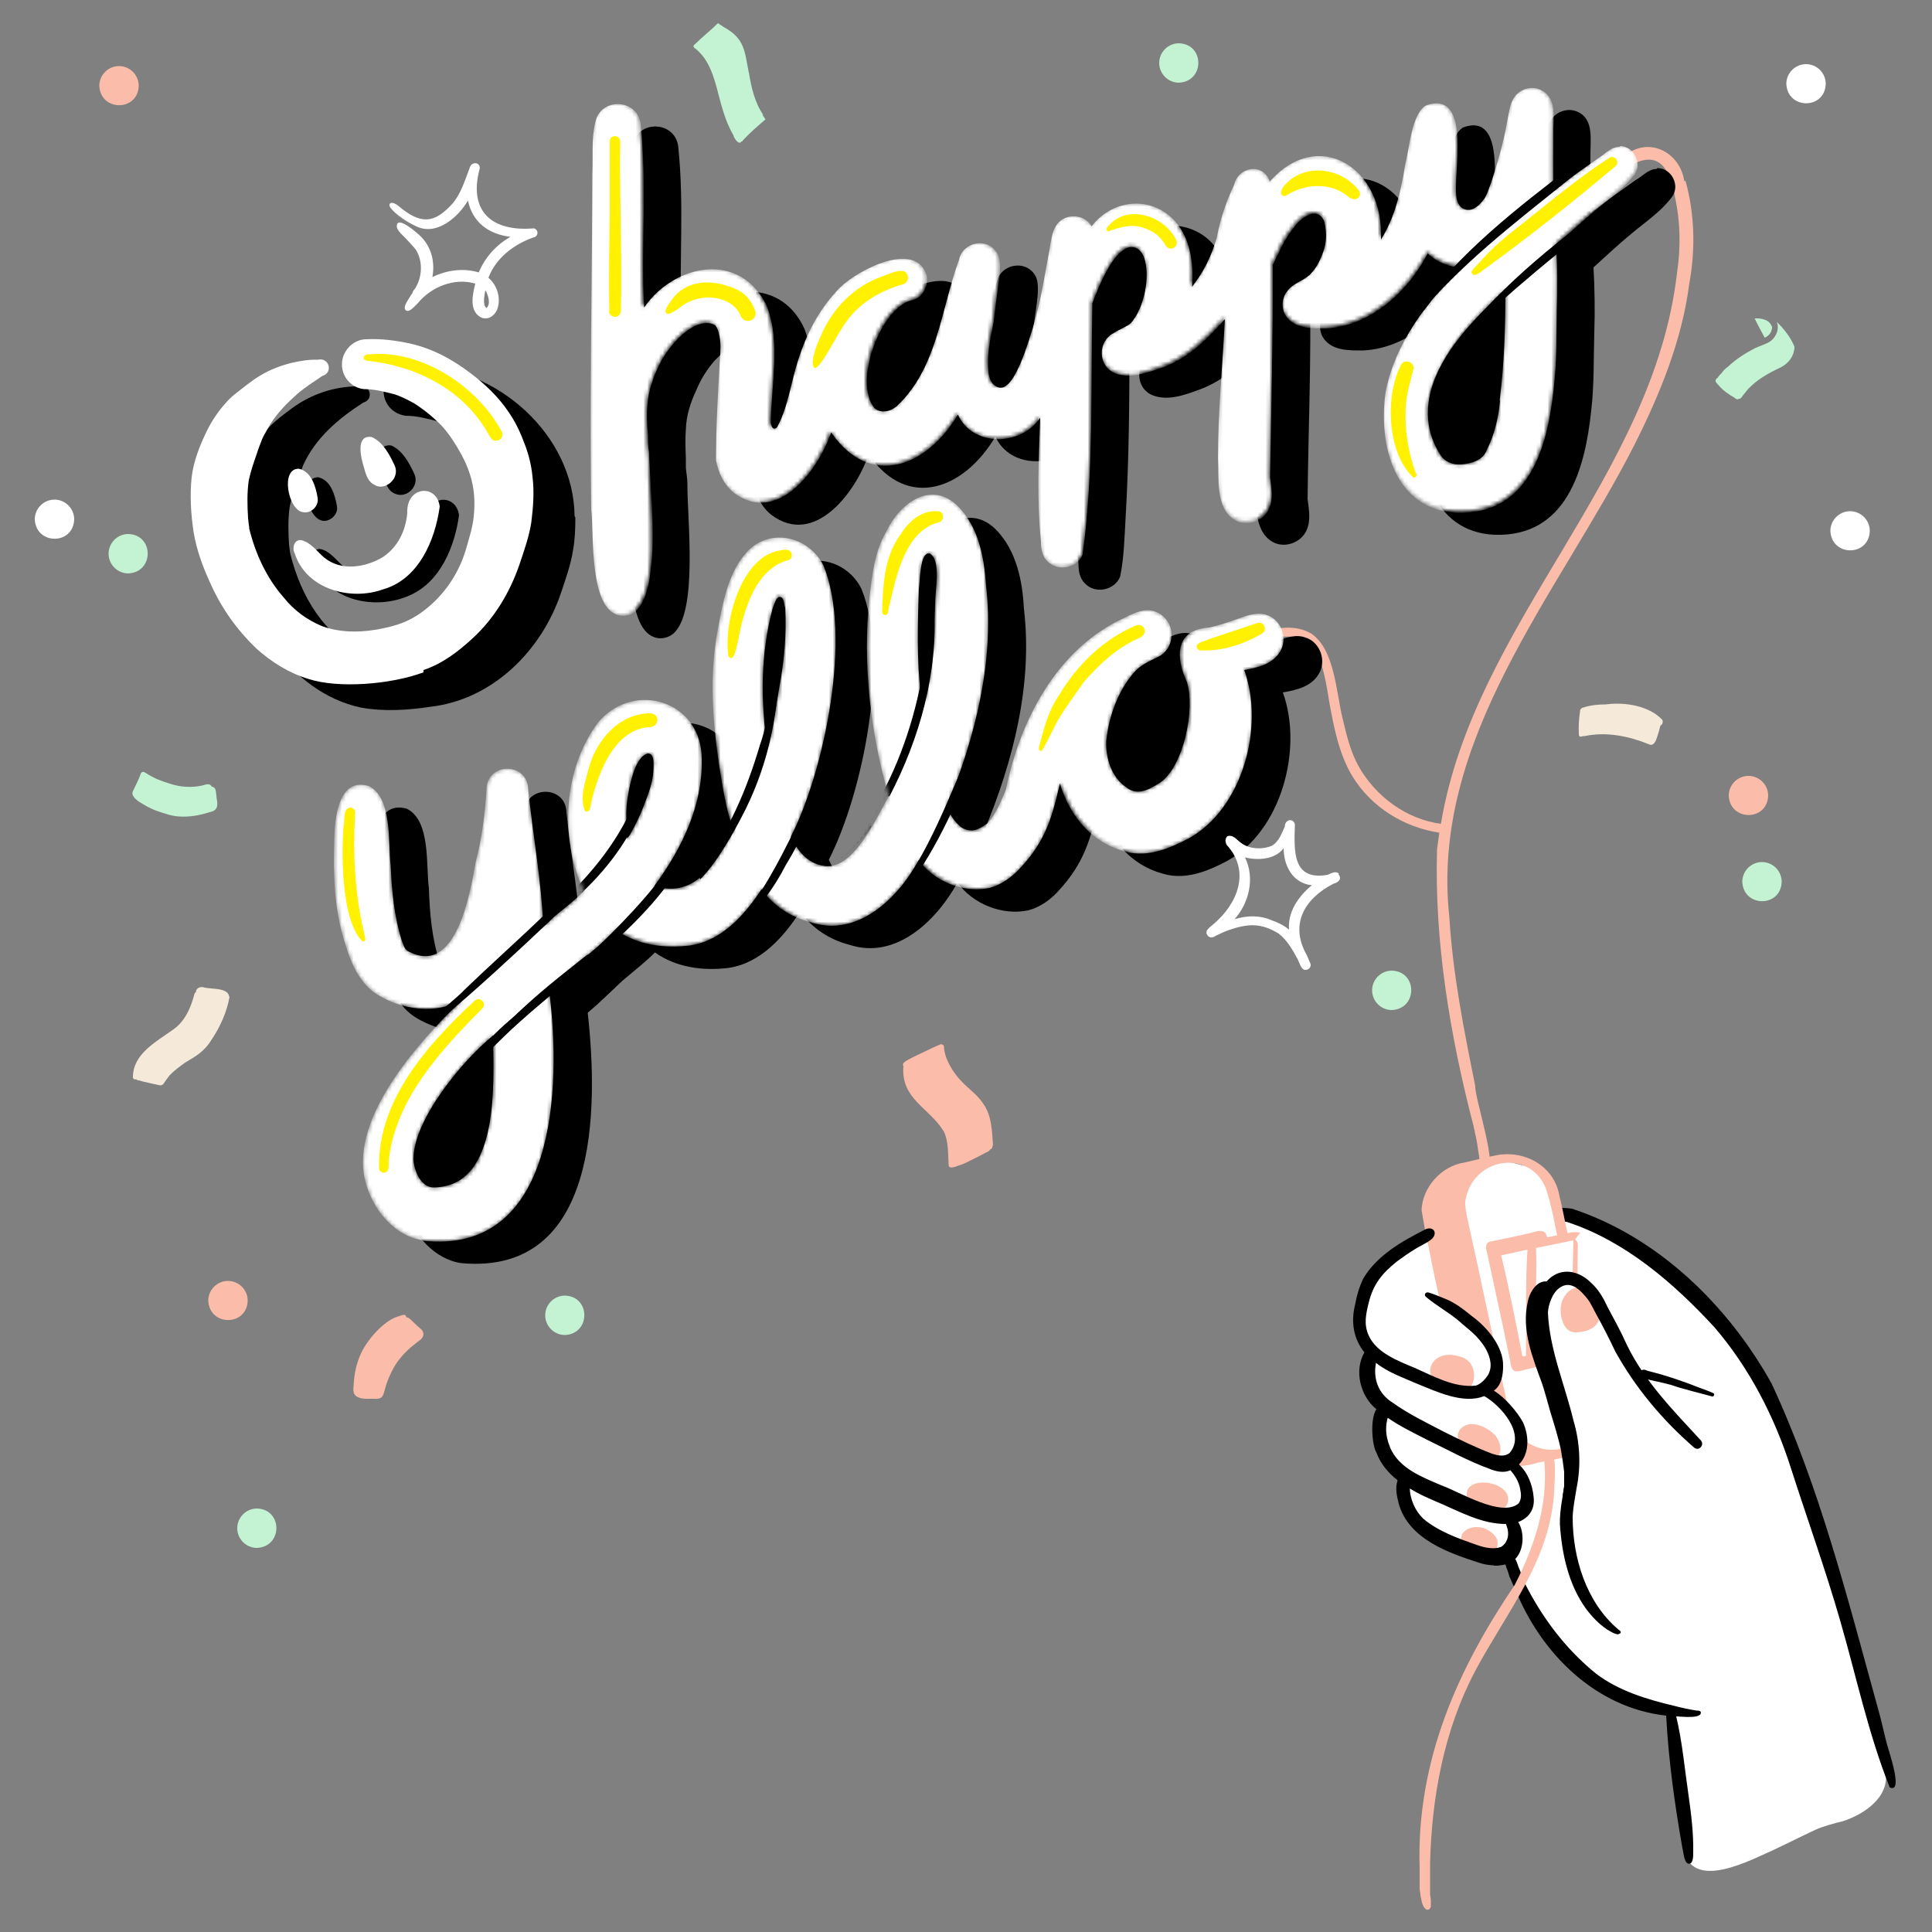
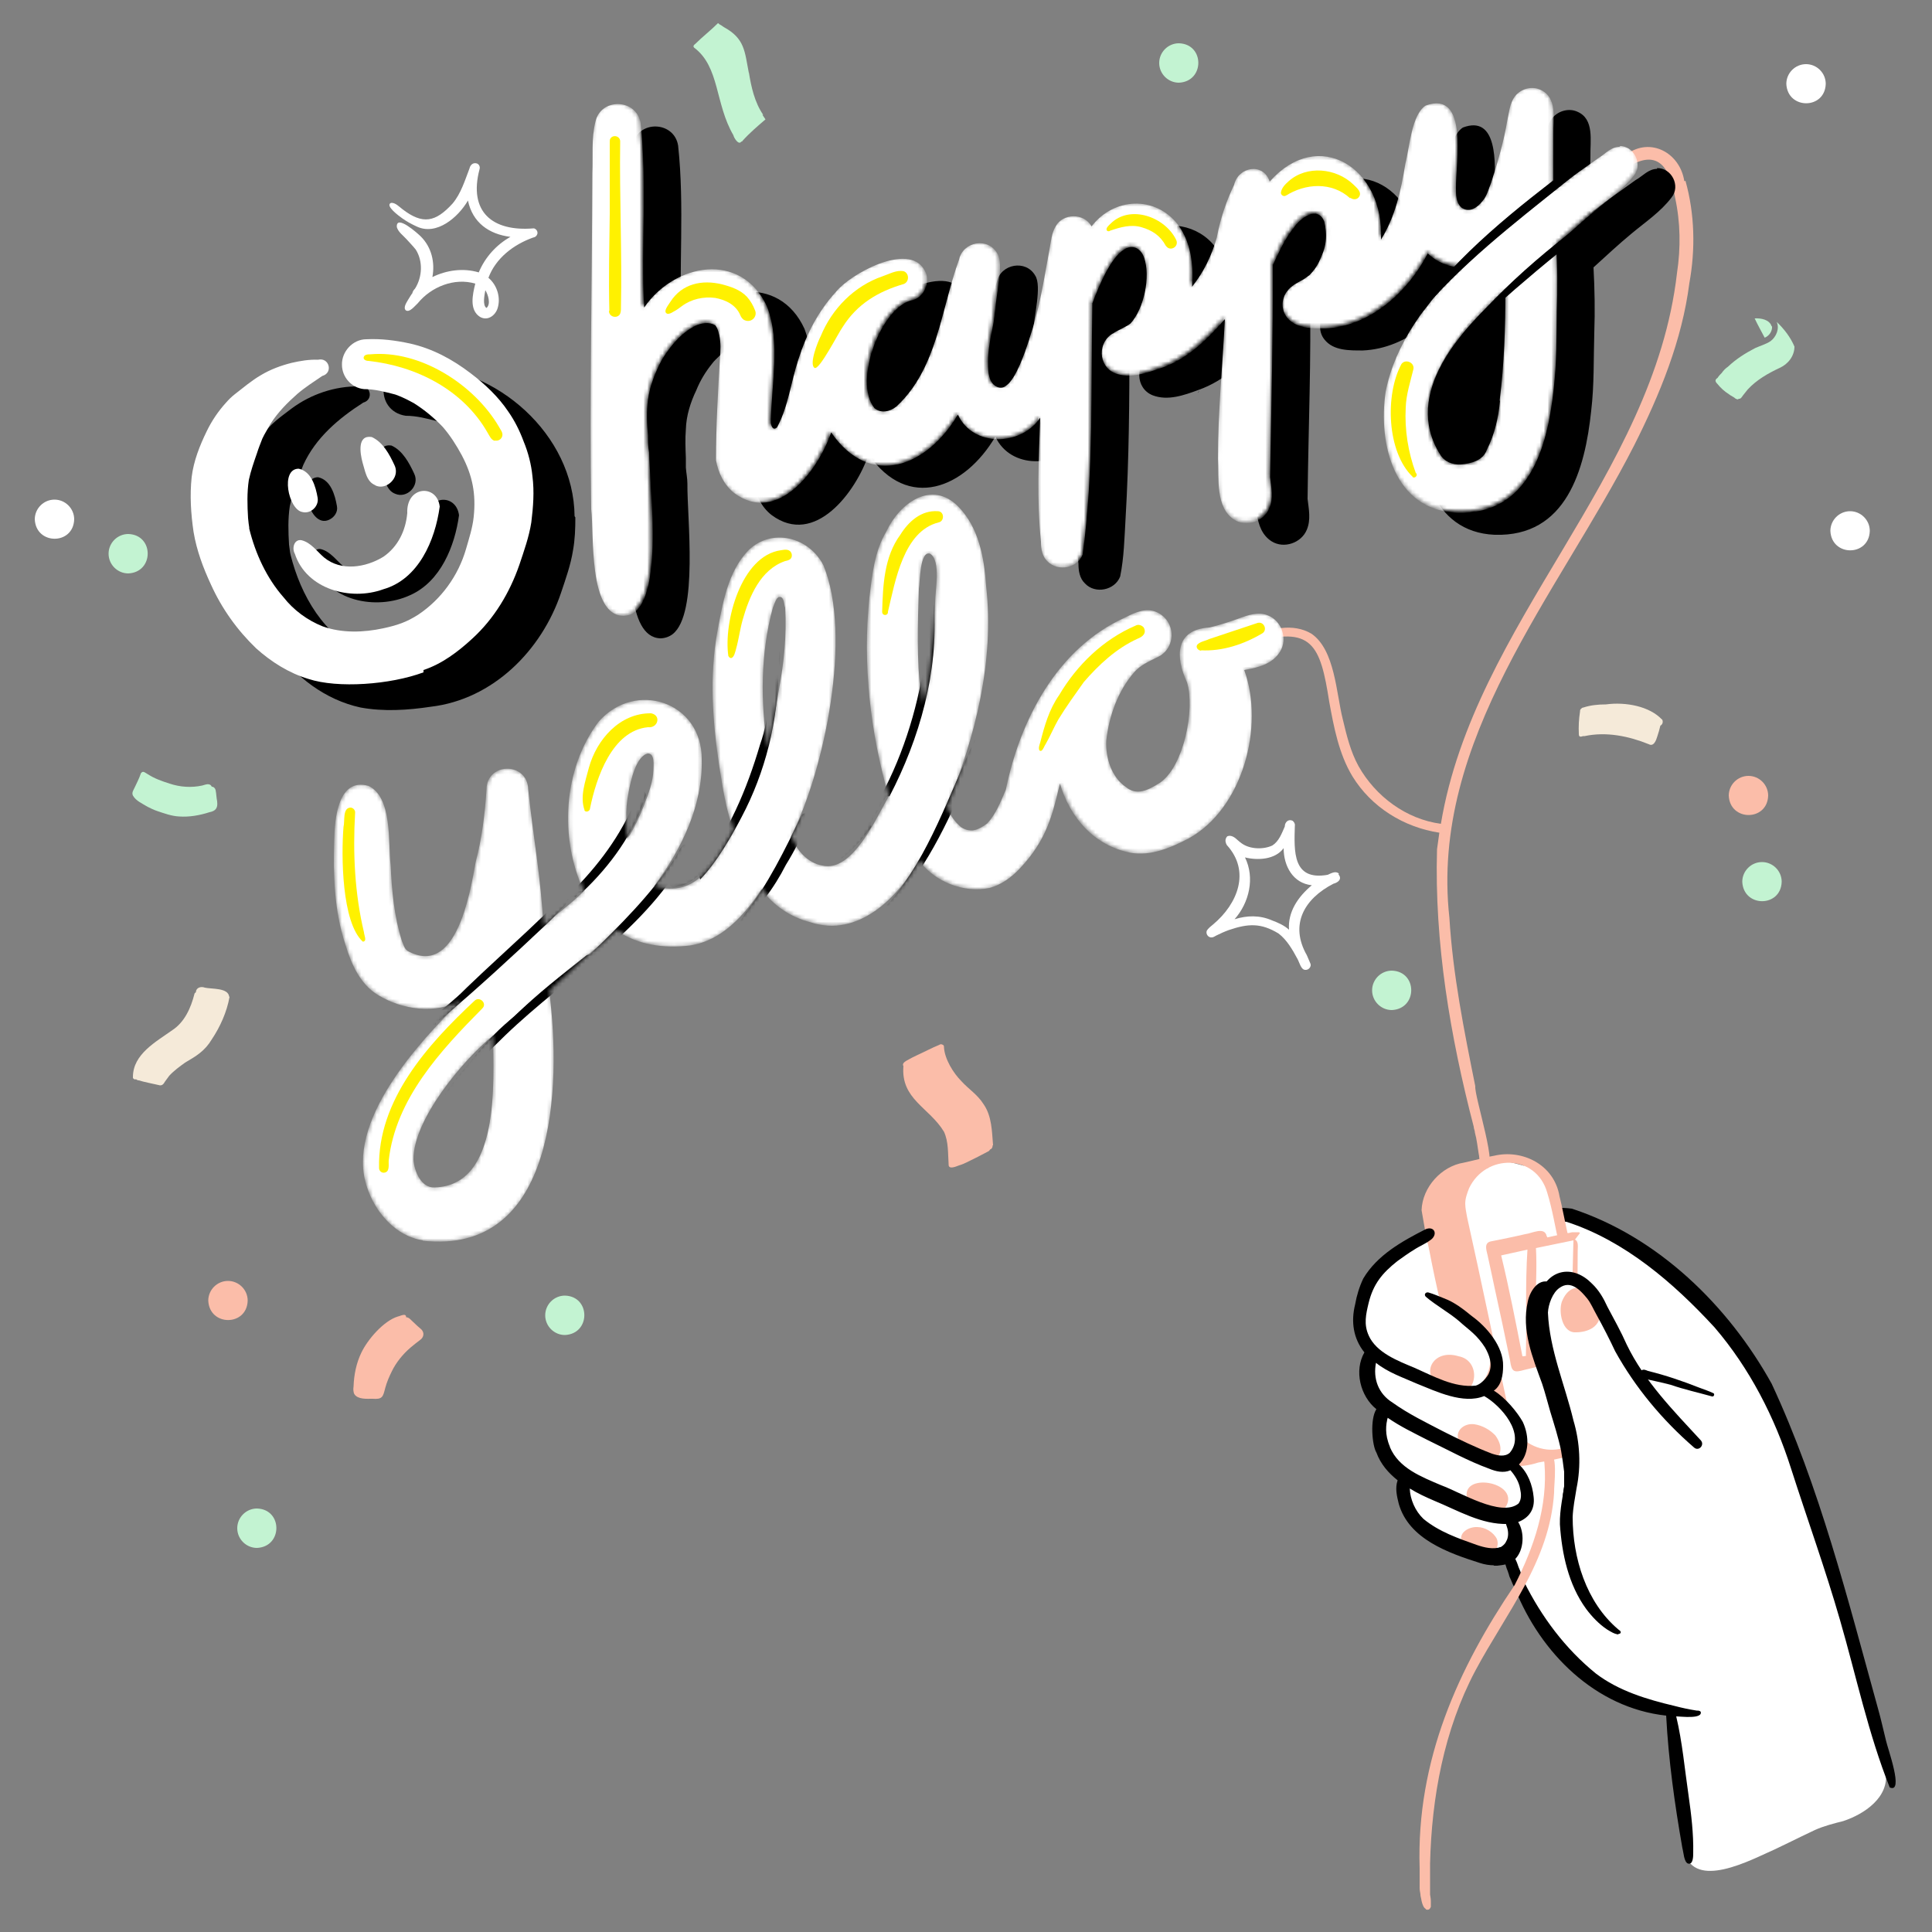
<svg xmlns="http://www.w3.org/2000/svg" width="500" height="500" viewBox="0 0 500 500" fill="none">
  <rect x="0" y="0" width="500" height="500" fill="#808080" stroke="none" />
  <path d="M488.003 458.6C489.003 465.1 482.503 469.5 477.003 471.3C474.603 471.9 471.903 472.6 469.703 473.6C465.003 475.8 460.403 478.2 455.603 480.3C445.603 484.9 434.003 488.4 435.503 472.6C435.303 465.4 434.303 458.3 433.203 451.2C433.103 450.2 433.003 449.2 432.903 448.2C432.903 446.6 431.903 444.6 433.303 443.4C433.303 443.4 433.303 443.2 433.303 443.1C412.803 435.8 402.103 428 392.903 408C391.303 405 391.603 402.2 388.503 400.3C381.903 394.5 382.403 385.1 381.103 377.1C377.203 359.7 366.403 343.1 368.803 324.7C364.203 321.1 373.403 316.5 376.603 317.2C380.103 316.3 383.503 314.7 387.103 314.1C394.503 313.4 402.403 313.1 409.303 316.2C414.303 319 419.403 321.6 424.503 324.3C428.403 326.7 432.203 330.2 435.603 333.2C443.203 340.1 450.203 347.9 455.303 356.9C462.603 370.7 467.503 385.6 471.403 400.6C473.503 410.5 477.003 419.9 480.503 429.4C482.603 435.8 484.003 442.4 485.703 448.9C486.603 452.1 487.603 455.3 488.003 458.6Z" fill="white" />
  <path d="M489.102 462.7C483.502 448.7 480.402 433.8 476.202 419.3C472.402 406.1 467.702 393.1 463.502 380C459.302 366.8 452.802 354.1 443.702 343.5C433.102 332 420.502 321.1 405.402 316.2C403.702 316.1 402.102 315.9 400.402 315.6C399.602 315.5 399.102 314.8 399.102 314C399.202 312.2 401.302 312.5 402.602 312.5C404.002 312.6 405.402 312.6 406.802 312.8C429.102 320.1 447.302 337.9 458.502 358.1C470.902 384.7 478.202 413.9 486.002 442.1C486.802 444.9 487.402 447.7 488.102 450.5C488.502 452.4 492.802 464.2 489.102 462.6V462.7Z" fill="black" />
  <path d="M440.102 442.9C440.902 445 434.902 444.2 433.802 444.2C435.402 450.9 436.002 457.9 437.002 464.7C437.702 469.6 438.302 474.6 438.202 479.5C438.202 480.4 438.202 482.6 436.902 482.3C435.802 482 435.702 479.3 435.402 478.3C433.402 466.9 431.802 455.5 431.202 444C412.902 442 398.702 427.8 392.102 411.2C391.902 410.8 391.702 410.4 391.502 410C391.302 409.6 391.202 409.2 391.002 408.8C390.802 408.4 390.602 408 390.502 407.5C390.402 407.2 390.302 406.9 390.202 406.6C390.002 406.1 389.802 405.6 389.702 405.2C389.602 404.8 389.502 404.5 389.402 404.1C389.402 403.8 389.302 403.6 389.202 403.3C389.202 403 389.102 402.7 389.102 402.4C389.102 402.1 389.102 401.8 389.102 401.6C389.102 401.4 389.102 401.3 389.202 401.1C389.202 401 389.402 400.8 389.502 400.7C389.602 400.6 389.802 400.5 390.002 400.4C390.302 400.4 390.502 400.5 390.702 400.7C390.902 400.8 391.002 401 391.102 401.2C391.202 401.4 391.302 401.5 391.402 401.7C391.702 402.1 391.802 402.6 392.002 403.1C392.202 403.6 392.502 404.1 392.702 404.7C392.902 405.3 393.102 405.9 393.402 406.5C393.602 407 393.702 407.5 393.902 408C394.102 408.4 394.302 408.9 394.402 409.3C398.902 418.4 405.102 426.7 413.002 433.1C418.902 437.6 426.202 439.8 433.402 441.5C435.302 442 437.202 442.4 439.102 442.7C439.502 442.7 439.902 442.7 440.102 443V442.9Z" fill="black" />
  <path d="M414.102 363.7C414.702 365.8 414.402 368.5 411.702 368.8C410.802 372.8 407.102 375.1 403.502 376.5C400.902 377.4 398.302 378.4 395.602 378.7C390.302 379.4 384.702 376.5 382.002 371.9C381.202 370.1 380.802 368.1 380.302 366.2C378.802 360.1 376.602 354.2 375.402 348.1C373.802 340.3 372.702 332.4 371.302 324.5C370.602 320.3 369.402 316.1 369.602 311.8C369.802 309.6 370.302 305.8 373.302 306.1C373.902 305.2 374.702 304.4 375.802 304.1C377.002 302.9 378.602 301.8 380.402 302C381.502 301.8 382.702 301.7 383.802 302C387.902 299.5 390.102 300.6 394.402 301.7C395.802 300.4 397.802 301.2 398.502 302.8C400.902 305.9 402.402 309.6 403.502 313.3C405.602 322.5 407.302 331.7 409.102 340.9C410.502 348.5 412.402 356 414.202 363.5L414.102 363.7Z" fill="white" />
  <path d="M415.002 363.6C411.502 346.3 407.702 329 404.102 311.7C403.902 311 403.802 310.3 403.602 309.6C402.202 301.3 393.902 297.4 386.702 299.1C384.902 299.4 383.202 299.9 381.402 300.3C380.502 300.5 379.602 300.7 378.802 300.9C373.102 301.8 368.102 307.2 367.902 313.2C371.102 332.4 375.602 351.6 380.002 370.5C380.202 371.6 380.702 372.6 381.302 373.5C381.902 374.4 382.702 375.3 383.602 376C387.702 379.9 393.202 380.1 398.102 378.5C399.802 378.2 401.602 377.9 403.302 377.5C409.702 376.4 415.402 371.1 415.102 363.5L415.002 363.6ZM396.402 376.7C396.402 376.7 396.402 376.7 396.502 376.7C396.502 376.7 396.502 376.7 396.402 376.7ZM394.102 372.3C391.402 369.7 391.202 368.4 390.402 364.9C386.802 348.3 383.402 331.7 379.702 315.1C379.502 313.9 379.202 312.7 379.202 311.5C379.202 310.1 379.702 308.8 380.202 307.5C384.502 298.5 397.502 298.6 400.402 308.6C401.802 313.1 402.502 317.8 403.602 322.5C406.202 336.1 409.502 349.6 412.102 363.2C413.402 373.5 401.602 378.9 394.002 372.3H394.102Z" fill="#FBBDA9" />
  <path d="M400.402 320C402.402 329.8 404.202 339.6 406.202 349.3C406.402 350.3 406.902 351.8 405.502 352.1C401.902 352.9 398.202 353.6 394.602 354.5C391.802 355.3 391.202 355.1 390.802 352.1C389.502 345.8 388.202 339.6 386.802 333.3C386.202 330.6 385.702 328 385.102 325.4C384.902 324.1 383.802 321.8 385.702 321.3C388.702 320.7 391.702 320.1 394.702 319.4C396.502 319.2 399.802 317.3 400.302 320H400.402Z" fill="#FBBDA9" />
  <path d="M406.802 320.4C407.902 321 407.702 322.3 407.602 323.3C407.602 325.2 407.602 327.1 407.402 329C406.702 334.8 406.902 340.7 406.702 346.6C407.902 348.2 406.002 349.5 404.402 349.9C402.902 350 401.302 350 399.802 350C397.502 350.6 394.402 352.6 392.502 350.4C391.502 348.5 391.502 346.2 391.202 344.1C390.602 339.6 389.802 335.2 388.902 330.7C387.702 328 386.002 323.4 390.802 323.1C393.502 322.1 396.402 321.9 399.302 321.7C401.502 321.3 404.502 319.5 406.702 320.5L406.802 320.4Z" fill="white" />
  <path d="M408.902 319.1C408.902 319.1 408.702 318.9 408.602 318.9C408.602 318.9 408.602 318.9 408.502 318.9C408.502 318.9 408.402 318.9 408.302 318.9H408.102C408.102 318.9 407.902 318.9 407.802 318.9C407.802 318.9 407.802 318.9 407.702 318.9C407.502 318.9 407.302 318.9 407.102 318.9C406.702 318.9 406.402 319 406.002 319.1C405.802 319.1 405.702 319.1 405.502 319.1C405.202 319.1 405.002 319.2 404.702 319.3C403.302 319.6 402.002 319.9 400.602 320.2C397.202 320.9 393.802 321.6 390.502 322.4C388.802 322.8 385.802 322.4 386.702 325.2C388.202 333.6 390.002 341.9 391.902 350.2C392.202 351.4 392.202 353.8 394.102 353.3C394.502 353.3 394.902 353.3 395.102 353C395.502 353 395.902 352.8 396.202 352.8C396.402 352.8 396.502 352.8 396.602 352.8C400.302 352 404.102 351.2 407.802 350.4H408.002C408.002 350.4 408.002 350.4 408.102 350.3C408.102 350.3 408.102 350.3 408.102 350.2C408.102 350.2 408.102 350.1 408.102 350C408.102 350 408.102 350 408.102 349.9C408.102 349.9 408.102 349.9 408.102 349.8V349.7C408.102 349.6 408.102 349.6 408.102 349.6C408.102 341 408.302 332.4 408.302 323.8C408.302 322.8 408.602 321.3 407.602 320.8L408.902 319.1ZM395.002 350.9C394.802 350.9 394.602 350.9 394.402 351C394.302 351 394.202 351 394.002 351C392.302 342.3 390.602 333.6 388.502 324.9C390.802 324.4 393.002 323.9 395.302 323.4C394.702 332.5 395.102 341.7 394.902 350.8L395.002 350.9ZM406.602 348.5C403.402 349.2 400.302 349.8 397.102 350.4C397.102 346.5 397.302 342.6 397.402 338.7C397.402 333.5 397.802 328.2 397.502 323C400.702 322.3 404.002 321.7 407.202 321C406.902 330.2 406.902 339.4 406.602 348.5Z" fill="#FBBDA9" />
  <path d="M435.901 46.9C434.801 39.6 427.201 35.4 421.001 39.9C419.601 40.7 417.801 43.1 420.301 43.7C421.401 43.7 422.101 42.7 423.001 42.3C430.201 38.8 432.501 45.3 433.501 51.1C434.901 57.5 435.001 64.1 434.001 70.7C427.901 123.6 381.601 161.1 372.901 213.2C363.901 212 356.001 206.1 351.601 198.3C349.501 194.5 348.501 190.3 347.501 186.1C345.801 179.4 345.501 168.2 339.401 164C334.701 161.2 328.501 162.5 324.001 165.2C323.801 165.4 323.501 165.6 323.301 165.8C323.101 166.1 323.301 166.5 323.701 166.5C339.601 161.6 341.701 166.9 344.001 181.6C345.201 188.2 346.501 195.1 350.001 200.9C354.901 208.9 363.301 214.1 372.501 215.5C372.301 216.9 372.101 218.4 371.901 219.8C371.201 243.9 375.301 268.2 381.401 291.6C381.401 292.1 381.701 292.6 381.701 293.1C382.201 294.9 382.401 296.9 382.701 298.7C382.901 299.4 382.701 300.7 383.501 301C383.701 301 383.801 301 384.001 301C384.101 301.4 384.201 301.9 384.401 302.3C388.201 303.8 381.501 283.7 381.801 281.1C378.901 266.7 376.001 252.3 375.101 237.5C370.001 191.4 403.201 153.9 422.901 115.3C429.601 102 435.301 88.1 437.201 73.3C438.801 64.5 438.601 55.4 436.201 46.8L435.901 46.9Z" fill="#FBBDA9" />
  <path d="M400.601 375.8C399.101 376.1 399.601 377.7 399.701 378.7C400.601 389.8 397.001 400.4 392.001 410.2C377.501 431.6 366.501 455.5 367.401 483.5C367.401 483.8 367.401 484.2 367.401 484.5C367.401 484.8 367.401 485 367.401 485.3C367.401 485.6 367.401 486 367.401 486.3C367.401 486.7 367.401 487.1 367.401 487.5C367.401 487.8 367.401 488.2 367.401 488.5C367.401 489.1 367.501 489.7 367.601 490.2C367.601 490.6 367.701 491 367.801 491.4C367.901 492.1 368.101 492.8 368.401 493.4C368.501 493.6 368.601 493.7 368.801 493.9C368.901 493.9 369.001 494.1 369.101 494.2C369.301 494.2 369.501 494.3 369.701 494.2C369.801 494.2 369.901 494.1 370.001 494C370.101 493.9 370.201 493.7 370.301 493.5C370.301 493.4 370.301 493.2 370.301 493C370.301 492.7 370.301 492.4 370.301 492.1C370.301 491.5 370.201 490.9 370.101 490.3C370.101 489.8 370.101 489.3 370.101 488.8C370.101 488.5 370.101 488.1 370.101 487.8C370.101 487.5 370.101 487.1 370.101 486.8C370.101 486.2 370.101 485.5 370.101 484.9C370.101 484.5 370.101 484.1 370.101 483.7C370.101 483.2 370.101 482.8 370.101 482.3C370.501 465.2 373.701 447.7 381.801 432.4C389.801 417.4 401.101 404 402.201 386.3C402.101 384.3 403.501 375.4 400.401 375.6L400.601 375.8Z" fill="#FBBDA9" />
  <path d="M381.9 359.4C388.4 363 395.899 370.9 390.099 378.2C394.799 381.7 396.899 390.5 390.099 392.8C392.699 397.1 392.099 401.7 386.199 401.4C382.599 401.1 379.3 399.5 375.9 398.3C369.7 395.8 363.599 391.2 365.099 383.8C364.299 382.7 362.799 381.7 362.199 380.5C361.099 378.7 356.399 370.1 358.699 368.6C358.899 367.5 359.3 366.3 359.9 365.4C360.5 364.6 357.9 362.7 357.5 361.8C355.4 358.8 355.3 355.4 355.5 351.9C355.5 350.4 354.999 349 354.699 347.6C354.399 345.7 353.3 344.1 352.9 342.3C351.2 335.4 357 328.8 362.3 325.2C361.2 322.8 363.999 322 365.699 321.4C366.599 321.2 367.5 320.9 368.4 320.8C369.7 321 369.6 322.6 369.9 323.6C370.8 328.3 371.8 333 372.9 337.7C375.1 338.9 377.4 340 379.4 341.4C381.3 343.2 383.399 345 384.599 347.4C386.699 351.4 385.7 356.6 382 359.2L381.9 359.4Z" fill="white" />
-   <path d="M381.899 359C379.399 358.4 379.899 354.5 382.599 354.7C383.099 353.9 383.199 352.9 383.399 352C383.399 351.9 383.199 351.8 383.099 351.7C382.899 352 382.399 352 382.099 351.7C381.499 351.2 382.099 350.2 382.799 350.1C383.199 350.1 383.499 350.1 383.799 350.4C384.199 349.6 385.399 349.5 385.999 350.1C386.599 350.7 386.299 351.7 386.099 352.5C387.199 352.9 387.699 354.3 387.099 355.3C386.199 356.7 383.699 359.3 381.899 358.9V359Z" fill="white" />
  <path d="M376.299 360.7C375.499 360.7 374.799 360.3 373.999 360.1C373.099 359.8 372.499 358.9 372.399 358C367.799 356.1 370.499 348.9 377.499 351C383.399 352.1 382.599 361.4 376.299 360.7Z" fill="#FBBDA9" />
  <path d="M379.6 376.6C378.7 375.6 377.4 374.5 377.6 373C376.3 370.3 379 368.2 381.6 368.6C383.6 368.9 385.6 370 387 371.5C391.3 377.4 384.1 381 379.7 376.6H379.6Z" fill="#FBBDA9" />
  <path d="M383.699 391.7C381.999 391.1 379.399 390.2 379.699 387.9C377.899 380.9 392.999 383.4 389.899 389.6C388.699 391.7 385.999 392.4 383.799 391.6L383.699 391.7Z" fill="#FBBDA9" />
  <path d="M382.799 402.8C380.799 402.3 379.199 400.8 378.299 399C377.399 396.6 380.199 395.1 382.299 395.2C384.299 395.2 386.499 396.5 387.399 398.3C388.399 401 385.499 403.5 382.899 402.8H382.799Z" fill="#FBBDA9" />
  <path d="M386.703 405.1C385.503 405.1 384.203 404.9 383.003 404.5C374.803 401.9 364.603 398.3 362.003 389.2C361.503 387.2 361.003 385.1 361.703 383.1C359.303 381.2 357.303 378.9 356.203 375.9C355.103 374.1 354.503 367.3 356.203 364.7C352.003 361.3 350.403 354.7 353.103 350C350.203 346.4 349.603 342 350.703 337.6C351.103 335.3 351.803 333 352.803 330.9C356.403 324.8 362.903 321.2 369.003 318.1C371.003 317.3 372.103 319.1 370.603 320.6C369.203 321.8 367.503 322.4 366.003 323.4C364.503 324.3 363.003 325.4 361.603 326.4C357.703 329.5 355.403 332.3 354.203 337.2C353.503 340.1 352.903 342.7 354.203 345.6C356.203 350.1 361.803 352.2 366.103 354C370.903 356.1 376.303 359.2 381.903 358.6C382.903 358.3 383.703 357.6 384.403 356.8C384.803 356.3 385.203 355.8 385.403 355.2C386.303 353 385.403 350.6 384.303 348.7C383.403 347.3 382.403 346.1 381.203 345C380.003 343.9 378.803 343 377.603 341.9C374.903 339.6 371.703 337.9 369.003 335.6C368.403 335 369.003 334.3 369.703 334.5C371.103 334.9 372.403 335.5 373.703 336C376.403 337 378.703 338.8 380.903 340.6C384.803 343.4 389.103 348.5 389.003 353.5C389.003 355.8 388.603 358.5 386.603 359.9C389.603 361.7 392.703 365.5 394.103 368C395.903 371.9 395.703 376.4 393.103 379C395.403 381.1 396.603 384.3 396.903 387.4C397.303 390.8 395.503 392.9 392.903 393.9C394.603 396.6 394.403 401.1 392.203 403.4C391.003 404.8 389.203 405 387.503 405.2C387.203 405.2 386.803 405.2 386.503 405.2L386.703 405.1ZM368.403 393.1C372.403 396.4 377.303 398.1 382.103 399.8C384.103 400.5 386.503 401.1 388.603 400.3C388.603 400.3 388.603 400.3 388.703 400.3C388.903 400.3 389.103 400.1 389.303 399.9C389.503 399.7 389.703 399.5 389.803 399.3C391.003 398 390.903 395.9 390.203 394.4C383.403 394.6 377.303 390.9 371.203 388.4C369.103 387.5 366.903 386.5 364.803 385.2C365.003 388.1 366.203 391 368.403 393.1ZM359.703 374.5C362.003 380 367.903 382.2 373.003 384.4C377.803 386.1 388.503 392.8 393.003 389.1C393.803 388 393.703 386.6 393.403 385.3C393.103 383.5 392.103 381.9 390.903 380.5C389.103 381.3 387.103 380.8 385.403 380.1C379.903 378.1 374.703 375.2 369.503 372.7C366.003 370.9 362.403 369.2 359.103 366.9C358.703 368.7 358.303 371.1 359.703 374.4V374.5ZM360.403 363C364.603 366 369.203 368.2 373.803 370.6C377.803 372.6 381.903 374.6 386.103 376.2C387.603 376.7 389.403 377.1 390.703 376C394.903 371.1 388.503 363.8 384.103 361.3C378.703 363.5 371.703 360.1 366.703 358.1C363.103 356.5 359.203 355.2 356.103 352.7C355.303 356.8 356.703 360.7 360.403 363Z" fill="black" />
  <path d="M388.302 401C388.202 401 388.102 401 388.002 400.8V400.5C388.102 400.5 388.202 400.5 388.302 400.4C388.302 400.4 388.302 400.4 388.402 400.4C388.502 400.4 388.702 400.2 388.802 400.1C389.202 399.8 389.602 399.4 389.802 398.9C390.402 397.9 390.402 396.6 390.102 395.5C390.002 395.1 389.802 394.7 389.702 394.2C389.702 394.2 389.702 394 389.702 393.9C390.002 393.7 390.302 394 390.502 394.1C391.002 394.5 391.402 395 391.502 395.6C392.002 398 390.402 401 387.902 401.4L388.302 401Z" fill="black" />
  <path d="M405.299 387.8C404.799 387.7 404.399 387.2 404.499 386.7C404.599 386 404.699 385.3 404.799 384.6C404.799 383.4 404.799 382.1 404.799 380.9C404.599 379.1 404.299 377.2 403.999 375.4C403.299 372 402.199 368.6 401.199 365.3C400.499 362.9 399.899 360.5 399.099 358.1C396.599 351.2 393.699 344.3 395.399 336.8C395.899 334.3 397.999 330.8 400.999 331.8C401.399 332 401.799 332.9 401.399 333.3C401.199 333.5 400.799 333.5 400.599 333.3C400.599 333.3 400.599 333.3 400.499 333.3C398.499 334.4 398.299 337 398.199 339.1C397.699 347.1 402.299 354.2 403.999 361.8C405.299 367.1 407.199 372.3 407.699 377.8C407.999 379.8 407.599 381.7 407.399 383.7C407.199 384.9 407.199 388 405.499 387.7L405.299 387.8Z" fill="black" />
  <path d="M443.801 381.7C447.401 396.4 447.701 425.6 426.801 425.7C420.201 425.7 415.001 421.5 411.901 416.1C410.501 414 409.101 411.9 407.701 409.8C407.201 409 407.301 408 407.701 407.2C406.001 401.7 406.101 395.7 406.401 390C406.601 384.9 406.401 379.7 406.401 374.6C405.701 362.1 396.301 345.9 400.801 334C402.401 331.3 406.301 330.4 408.801 332.4C412.701 335.4 414.901 340 417.301 344.2C420.701 349.4 423.601 354.9 427.001 360.2C429.701 364.4 433.301 367.8 437.101 371C440.601 373.7 442.701 377.7 443.701 381.9L443.801 381.7Z" fill="white" />
  <path d="M407.799 344.8C404.299 345 403.299 339.5 404.199 336.9C406.799 330.3 412.999 333.7 413.999 339.3C414.499 341 413.499 342.8 412.099 343.7C410.799 344.5 409.299 344.8 407.799 344.8Z" fill="#FBBDA9" />
  <path d="M418.902 423C417.802 422.9 416.902 422.3 415.902 421.7C413.802 420.3 412.002 418.4 410.502 416.4C405.902 410.1 404.202 402.1 403.702 394.5C403.602 390.6 404.602 386.7 405.102 382.8C405.702 377.8 405.102 372.8 403.702 368C401.402 359.3 394.902 342.9 398.502 334.6C401.102 328.2 407.302 327.4 412.002 332.2C413.802 333.9 415.002 336 416.002 338.2C417.702 341.4 419.502 344.6 421.002 348C425.602 357.5 433.102 365.1 440.202 372.8C441.202 374 439.602 375.7 438.402 374.6C430.202 367.5 423.202 359.1 418.002 349.7C416.502 346.5 414.902 343.4 413.202 340.3C412.402 338.9 411.802 337.4 410.802 336.1C409.002 333.9 406.502 331.2 403.602 333.3C401.802 334.5 400.702 337.6 400.602 339.7C401.002 349.3 405.002 358.4 407.202 367.6C408.902 373.3 409.202 379.4 408.002 385.2C407.602 387.7 407.102 390.1 407.002 392.6C407.002 403.2 410.502 414.6 418.702 421.6C419.002 421.9 419.602 422.1 419.402 422.6C419.302 422.8 419.002 422.9 418.802 422.8L418.902 423Z" fill="black" />
  <path d="M443.102 361.4C439.502 360.4 435.902 359.6 432.402 358.4C429.902 357.7 427.402 357.3 424.902 356.6C424.002 356.3 424.002 355 424.902 354.6C425.402 354.3 426.002 354.6 426.502 354.8C431.002 355.9 435.402 357.4 439.702 359.1C441.002 359.6 442.302 360 443.502 360.6C443.802 360.9 443.502 361.5 443.102 361.4Z" fill="black" />
  <path d="M428.9 43.701C426.6 43.701 425.1 45.601 423.3 46.601C419.4 49.401 415.4 52.201 411.6 55.101C411.6 50.201 411.5 45.301 411.6 40.501C411.5 36.501 412.7 30.801 408.2 28.901C406 27.901 403.2 28.701 401.7 30.601C400.3 32.401 400.2 34.701 399.7 36.801C398.4 43.701 396.7 50.501 393.8 56.901C392.8 58.301 391.7 59.901 389.9 60.101C387.7 60.401 387 57.901 386.7 56.201C386.5 55.301 386.6 54.301 386.7 53.401C386.7 51.901 386.7 50.301 386.7 48.801C387.1 42.401 387.6 29.601 378.6 33.001C374.9 35.401 374.4 44.001 373.3 48.101C372.2 54.901 370.7 61.801 367 67.701C368 49.101 350.8 38.501 338.2 52.701C336.6 47.701 330.2 48.801 329 53.501C327 57.901 325.5 62.501 324.5 67.201C323.1 71.801 321.1 76.201 318.1 79.901C318.6 74.401 317.9 68.501 314.5 63.901C310.2 58.201 301.7 56.501 295.9 60.801C293.9 58.301 291.3 60.101 290.7 62.801C288.3 60.901 284.3 61.601 282.8 64.401C281.8 66.201 281.6 68.401 281.2 70.401C278.8 82.801 278.3 90.501 271.7 103.701C271.1 104.501 270.4 105.401 269.5 105.901C268.9 106.201 268.2 105.901 267.6 105.601C267 105.201 266.6 104.501 266.4 103.801C265.9 102.201 265.9 100.601 265.9 99.001C265.9 97.201 265.8 95.501 266.1 93.701C266.7 91.101 267.1 88.501 267.4 85.801C267.5 82.201 269.7 74.001 267.9 71.301C265.5 67.101 259 68.301 258 72.901C256.4 77.301 255.3 81.801 254 86.301C253.4 85.101 252.7 84.001 252.3 83.201C251.5 82.001 250.8 79.801 249.6 78.601C249.1 66.501 230 75.901 226 81.301C221.5 86.301 218.3 92.401 216.3 98.801C214.1 105.801 213.1 113.301 209.1 119.601C208.7 108.201 212.3 96.101 208.2 85.101C201.6 70.701 184.3 73.901 176.4 85.401C175.6 69.501 177.2 53.501 175.5 37.701C174.5 31.301 165.2 31.001 163.8 37.301C162.7 41.601 163.2 46.201 163 50.601C163 79.501 162.3 108.701 162.7 137.601C163.4 144.201 161.9 164.901 170.9 165.201C172 165.201 173.2 164.801 174.1 164.101C180.8 158.801 177.8 133.901 177.9 125.201C177.9 123.801 177.6 122.401 177.5 121.001C177.5 120.201 177.5 119.401 177.5 118.501C177.4 116.001 177.3 113.601 177.5 111.101C177.6 107.601 178.7 104.101 180.2 101.001C181.2 98.501 182.6 96.201 184.3 94.101C184.8 93.401 185.5 92.801 186.1 92.201C186.7 91.601 187.2 91.101 187.9 90.601C188.8 90.001 189.7 89.301 190.7 88.801C191.4 88.501 192.2 88.401 193 88.401C194.3 88.001 195.1 88.601 195.5 89.801C197 92.601 196.1 98.501 195.9 101.801C195.7 105.001 195.6 108.201 195.4 111.401C195.1 115.901 195 120.301 195 124.801C195.6 128.101 197 131.201 199.7 133.301C210.9 141.601 221.5 127.301 224.8 117.601C235 132.401 249.7 126.401 257.6 113.001C261.5 121.501 274 121.201 278.9 113.801C278.5 124.501 278 135.201 279.1 145.901C279.1 147.701 279.4 149.701 280.8 151.001C283.4 153.801 288.5 152.801 289.9 149.201C290.9 144.301 291 139.201 291.3 134.101C292.2 118.801 292.3 103.501 292.3 88.201C292.7 88.001 293 87.701 293.3 87.401C294.1 86.201 294.9 85.201 295.7 83.901C297.2 81.301 298.7 77.901 296.8 75.101C296.8 74.901 296.8 74.801 296.8 74.601C298.6 73.301 299.9 71.401 300.5 69.301C301.9 68.001 303.4 67.501 304.7 68.401C307.1 70.701 306.6 74.401 306.5 77.401C306.2 81.701 305.3 86.101 302.3 89.401C301 90.401 299.3 91.001 297.9 91.901C293.7 94.101 293.8 100.501 298.3 102.301C302.2 103.801 306.4 102.301 310.2 100.901C317 98.501 321.9 93.601 326.7 88.201C326.1 100.201 325 112.301 324.9 124.301C325.2 129.401 324.2 137.001 329.1 140.101C332.3 142.101 336.8 140.501 338.2 137.101C339.3 134.501 338.7 131.701 338.4 129.101C338.6 110.801 339.4 92.501 339 74.301C341 68.901 342.3 65.601 346.5 61.601C348 60.601 349.8 59.301 351.6 60.201C352.4 60.801 352.8 61.801 353.2 62.701C353.7 65.401 353.2 68.601 352.6 71.001C352.2 73.301 350.7 75.001 349.2 76.701C347.2 78.301 344.4 78.901 342.8 81.101C341.3 83.101 341.2 86.001 342.8 87.901C345.1 90.801 349.3 90.701 352.7 90.701C364.3 90.201 374.1 81.201 379.2 71.301C381.5 73.601 384.8 74.901 388 74.901C379 83.801 370.8 94.401 368.3 107.101C366.3 120.501 370.5 137.701 386.8 138.401C405.4 139.001 410.2 121.501 411.8 106.301C412.6 99.601 412.4 92.801 412.6 86.101C412.8 80.501 412.7 74.801 412.4 69.201C415.7 66.201 418.9 63.201 422.3 60.401C425.9 57.401 429.8 54.801 432.6 51.101C435 48.101 432.6 43.401 428.8 43.501L428.9 43.701Z" fill="black" />
  <path d="M310.2 101.301C310.2 101.301 310.4 101.301 310.5 101.301C310.3 101.301 310.2 101.401 310 101.501C310 101.501 310.1 101.501 310.2 101.501V101.301Z" fill="black" />
-   <path d="M338.1 165.101C335.6 164.001 332.8 165.001 330.4 165.901C327.9 166.801 325.5 167.601 322.9 168.201C316.7 168.601 314.8 172.201 315.3 176.501C314.3 175.401 313.3 174.401 312.1 173.601C314.1 170.401 312.7 165.701 309.1 164.301C306.4 163.101 303.5 164.301 301 165.701C283.4 173.601 273.8 192.101 270.1 210.301C268.7 213.801 267.2 217.501 264.2 220.001C263.4 220.501 262.6 221.201 261.6 221.301C258.9 221.501 256.9 219.201 255.7 217.001V217.201C255.3 216.501 255 215.801 254.7 215.101C262.2 197.001 267.3 177.201 265 157.601C264.6 150.301 263.1 142.601 257.8 137.101C250.8 130.101 242.6 136.201 239.2 143.501C236.1 148.701 235.5 154.701 234.8 160.601C233 177.901 235 195.501 239.8 212.101C236.6 217.601 230.3 231.901 222.6 230.001C218.7 229.301 216 226.001 214.5 222.501C223.3 205.301 230.4 170.401 222.9 152.301C219.2 145.001 209.7 142.501 203.5 148.401C198 154.001 196.8 162.301 195.4 169.701C193.3 181.001 194.2 192.701 195.9 204.001C196.8 209.601 197.7 215.301 199.6 220.701C196.4 226.201 193.4 232.601 187.7 235.901C185.2 236.801 181.4 236.401 179.1 235.301C183.5 229.501 187.3 222.801 189.5 215.801C189.8 215.801 190.3 215.601 190.3 215.201C190.3 215.001 190.5 214.901 190.5 214.701C190.9 214.401 190.6 213.701 190.1 213.701C191.1 210.001 191.6 206.201 191.5 202.401C191.5 187.501 174.3 181.801 164.8 192.701C155.6 204.901 154.6 222.901 161 236.501C157.7 239.801 153.8 242.401 150.5 245.601C150.1 233.701 147.8 222.001 146.6 210.201C146.4 203.101 135.9 203.201 135.8 210.201C135.3 216.501 134.6 222.801 133 229.001C131.5 237.201 127.9 258.901 115.4 252.001C114.5 251.401 114.3 250.301 113.9 249.401C111.8 243.101 111.2 236.501 111 229.901C110.2 224.001 111.5 212.401 105.3 209.301C97.4 207.001 96.5 217.801 96.4 223.201C96 232.301 96.4 241.601 99.3 250.401C100.8 255.401 103.1 260.601 107.7 263.401C114.1 267.301 122.5 268.401 129.3 264.801C118.1 275.801 99.1 296.401 104.9 313.201C107.1 319.601 112.4 325.901 119.4 326.901C154.9 330.101 154.9 287.101 152.1 262.101C155.2 259.501 158.1 256.601 161.1 253.801C163.9 251.401 166.9 249.101 169.5 246.501C175 250.401 182 251.301 188.5 250.501C196.8 249.301 202.8 242.501 207.1 235.901C210.1 240.201 214.7 243.201 219.8 244.501C231.9 248.501 242.4 238.201 247.8 228.401C251.8 234.001 259.4 237.001 266.1 235.601C269.1 234.801 271.7 233.001 273.8 230.701C280.8 223.201 282.2 216.901 284.3 208.601C287 217.301 293 224.601 302.6 226.501C307.9 227.401 313.1 225.201 317.6 222.801C331.6 215.101 337.3 193.801 332 179.201C335.5 178.601 339.4 177.701 341.3 174.401C343.3 171.201 341.8 166.501 338.2 165.101H338.1ZM172.5 222.101C171.8 217.101 172.1 211.801 173.9 207.001C174.6 205.501 175.9 200.401 178.2 201.501C179.3 208.401 175.8 216.201 172.5 222.101ZM211.3 184.201C210.4 189.301 209.7 194.401 208.3 199.401C206.6 187.301 206.6 174.901 209.7 163.101C210 162.301 210.2 161.501 210.7 160.801C210.7 160.801 210.8 160.701 210.9 160.601C210.9 160.601 210.9 160.601 211 160.601H211.3C211.3 160.601 211.4 160.701 211.5 160.801C211.9 161.501 212 162.401 212.2 163.201C212.5 170.201 211.9 177.401 210.6 184.301L211.3 184.201ZM251.6 155.001C251.6 165.601 251.4 176.201 248.3 186.401C247.3 174.701 246.9 162.801 248.7 151.201C249 150.401 249.7 149.101 250.7 149.601C251.2 150.001 251.2 150.801 251.3 151.401C251.5 152.601 251.4 153.801 251.5 155.001H251.6Z" fill="black" />
  <mask id="mask0_36291_1913" style="mask-type:luminance" maskUnits="userSpaceOnUse" x="86" y="22" width="338" height="300">
    <path d="M328.3 159.2C325.8 158.1 323 159.1 320.6 160C318.1 160.9 315.7 161.7 313.1 162.3C304.2 162.9 304.2 169.9 307.3 176.5C309.4 183.4 306.5 198.1 300.4 202.4C297 204.6 294.1 205.8 291.4 203.5C287.9 201.2 286.6 196.8 286.3 192.9C286.3 189.1 287.6 185.3 288.8 181.8C290.4 178.1 292.5 174.2 296 172C297 171.4 298.1 170.9 299.2 170.3C304.5 168.3 304.6 160.6 299.3 158.4C296.6 157.2 293.7 158.4 291.2 159.8C273.6 167.7 264 186.2 260.3 204.4C259.1 207.2 257.3 212 254.7 213.7C251.7 215.9 248.9 214.9 246.9 212C246.2 211 245.5 209.9 245.1 208.8C252.5 190.8 257.5 171.2 255.3 151.6C254.9 144.3 253.4 136.6 248.1 131.1C241.1 124.1 232.9 130.2 229.5 137.5C226.4 142.7 225.8 148.7 225.1 154.6C223.3 171.9 225.3 189.5 230.1 206.1C226.9 211.6 220.6 225.9 212.9 224C209 223.3 206.3 220 204.8 216.5C213.6 199.3 220.7 164.4 213.2 146.3C209.5 139 200 136.5 193.8 142.4C188.3 148 187.1 156.3 185.7 163.7C183.6 175 184.5 186.7 186.2 198C187.1 203.6 188 209.3 189.9 214.7C185.4 222.8 180.5 232.7 169.4 229.3C176.4 219.9 182.1 208.4 181.7 196.5C181.7 181.6 164.5 175.9 155 186.8C145.8 199 144.8 217 151.2 230.6C147.9 233.9 144 236.5 140.7 239.7C140.3 227.8 138 216.1 136.8 204.3C136.6 197.2 126.1 197.3 126 204.3C125.5 210.6 124.8 216.9 123.2 223.1C121.7 231.3 118.1 253 105.6 246.1C104.7 245.5 104.5 244.4 104.1 243.5C102 237.2 101.4 230.6 101.2 224C100.4 218.1 101.7 206.5 95.5 203.4C87.6 201.1 86.7 211.9 86.6 217.3C86.2 226.4 86.6 235.7 89.5 244.5C91 249.5 93.3 254.7 97.9 257.5C104.3 261.4 112.7 262.5 119.5 258.9C108.3 269.9 89.3 290.5 95.1 307.3C97.3 313.7 102.6 320 109.6 321C144 324.8 145.6 281.5 142.3 256.2C145.4 253.6 148.3 250.7 151.3 247.9C154.1 245.5 157.1 243.2 159.7 240.6C165.2 244.5 172.2 245.4 178.7 244.6C187 243.4 193 236.6 197.3 230C200.3 234.3 204.9 237.3 210 238.6C222.1 242.6 232.6 232.3 238 222.5C242 228.1 249.6 231.1 256.3 229.7C259.3 228.9 261.9 227.1 264 224.8C271 217.3 272.4 211 274.5 202.7C277.2 211.4 283.2 218.7 292.8 220.6C298.1 221.5 303.3 219.3 307.8 216.9C321.8 209.2 327.5 187.9 322.2 173.3C325.7 172.7 329.6 171.8 331.5 168.5C333.5 165.3 332 160.6 328.4 159.2H328.3ZM124.6 298C122.9 303.7 118.5 307 112.5 307.3C109 307.5 107.2 303.1 107 300.1C107 289.8 119.8 274.3 127.6 268C127.8 278.1 128.2 288.4 124.5 298H124.6ZM169.1 197.8C169.2 201.6 167.8 205.3 166.5 208.8C165.6 211.2 164.4 213.5 163.2 215.8C163.1 216.1 162.5 216.8 162.3 217C161.8 211.7 162.1 206.2 163.6 201C164.1 199.1 164.9 197.1 166.4 195.7C166.8 195.4 167.3 195.2 167.8 195.1C168.2 195.1 168.5 195.3 168.7 195.5C169.2 196.2 169.1 197.1 169.2 197.9L169.1 197.8ZM201.6 178.3C200.7 183.4 200 188.5 198.6 193.5C196.9 180.8 196.6 167.4 200.8 155.2C201 154.8 201.5 154.3 202 154.4C202.6 154.6 202.7 155.3 202.9 155.8C203.9 163.1 202.9 170.9 201.5 178.2L201.6 178.3ZM242.6 148.6C242.6 150.7 242.3 152.8 242.2 154.9C241.9 159.5 241.8 164.2 241.1 168.8C240.5 173.1 240.5 177.5 239 181.6C239 181.6 239 181.7 238.9 181.8C238.9 181.8 238.9 181.6 238.8 181.5C237.8 176.2 237.7 170.8 237.7 165.4C237.7 159.3 237.7 153.2 238.5 147.2C238.7 145.9 238.8 144.5 239.8 143.6C240.1 143.4 240.5 143.3 240.8 143.4C242.2 144 242.6 147.2 242.5 148.5L242.6 148.6ZM419.1 37.8C416.8 37.8 415.3 39.7 413.5 40.7C409.6 43.5 405.6 46.3 401.8 49.2C401.8 44.3 401.7 39.4 401.8 34.6C401.7 30.6 402.9 24.9 398.4 23C396.2 22 393.4 22.8 391.9 24.7C390.5 26.5 390.4 28.8 389.9 30.9C389 36.4 387.4 41.8 385.7 47.1C385.4 47.9 385.1 48.7 384.8 49.5C384.5 50.3 384.1 51.2 383.5 51.8C382.2 53.5 380.1 55.1 378 53.5C376.7 52.3 376.6 50.2 376.6 48.5C376.5 41.9 380 23.1 368.8 27.1C365.1 29.5 364.6 38.1 363.5 42.2C362.4 49 360.9 55.9 357.2 61.8C358.2 43.2 341 32.6 328.4 46.8C326.8 41.8 320.4 42.9 319.2 47.6C317.2 52 315.7 56.6 314.7 61.3C313.3 65.9 311.3 70.3 308.3 74C308.8 68.5 308.1 62.6 304.7 58C298.8 50.4 288 50.9 282.3 58.4C280.4 54.9 274.9 54.9 273 58.4C272 60.2 271.8 62.4 271.4 64.4C269.5 75 267.9 85.3 263.1 95.5C262.5 96.8 261.8 98.1 260.7 99.2C260.2 99.6 259.7 100 259 100.1C257.8 100.2 256.7 99.4 256.2 98.4C254.9 95.6 255.5 91 255.9 88C256.5 85.3 257.1 82.6 257.3 79.9C257.4 76.3 259.6 68.1 257.8 65.4C255.4 61.2 248.9 62.4 247.9 67C244 77.5 243 89.3 236.8 98.8C234.5 101.9 230.6 108.8 226 105.4C220.4 98.5 227.8 78.6 236.2 77.4C239.2 76.3 240.6 72.3 238.9 69.6C234.8 62.4 219.7 70.7 216 75.4C211.5 80.4 208.3 86.5 206.3 92.9C204.4 98.7 203.7 105.1 200.8 110.4C200.5 110.7 200.1 110.9 199.8 110.6C199.4 110.2 199.3 109.6 199.2 109C199.4 99.1 201.9 88.7 198.2 79.1C191.6 64.7 174.3 67.9 166.4 79.4C165.6 63.5 167.2 47.5 165.5 31.7C164.5 25.3 155.2 25 153.8 31.3C152.7 35.6 153.2 40.2 153 44.6C153 73.5 152.3 102.7 152.7 131.6C153.4 138.2 151.9 158.9 160.9 159.2C172.3 158.7 167.4 127.5 167.9 119.2C167.9 117.8 167.6 116.4 167.5 115C167.5 111.1 167 107.1 167.5 103.2C168 99.6 169.4 96.1 171.1 92.9C173.2 89.5 175.8 86.2 179.4 84.3C181 83.4 183.2 82.9 184.9 84C185.4 84.7 185.7 85.5 185.9 86.4C186.5 88.5 186.3 90.7 186.1 92.9C185.5 101.6 185 110.2 185.1 118.9C185.7 122.2 187.1 125.3 189.8 127.4C201 135.7 211.6 121.4 214.9 111.7C225.1 126.5 239.8 120.5 247.7 107.1C251.6 115.6 264.1 115.3 269 107.9C268.6 118.6 268.1 129.3 269.2 140C269.2 141.8 269.5 143.8 270.9 145.1C273.5 147.9 278.6 146.9 280 143.3C282.9 121.8 282.1 99.9 282.5 78.3C283.4 75.8 284.9 72.2 286.4 69.7C287.4 68 288.4 66.2 289.9 64.9C291.5 63.6 293.3 63.1 294.9 64.7C296.2 66.2 296.5 68.3 296.6 70.2C296.5 74.9 295.6 79.8 292.4 83.4C291.1 84.4 289.4 85 288 85.9C283.8 88.1 283.9 94.5 288.4 96.3C292.3 97.8 296.5 96.3 300.3 94.9C307.1 92.5 312 87.6 316.8 82.2C316.2 94.2 315.1 106.3 315 118.3C315.3 123.4 314.3 131 319.2 134.1C322.4 136.1 326.9 134.5 328.3 131.1C329.4 128.5 328.8 125.7 328.5 123.1C328.8 104.8 329.4 86.5 329.2 68.2C330.7 64.9 332.2 61.4 334.6 58.6C336.3 56.1 340.8 52.7 342.6 56.9C343.1 58.5 343.2 60.3 343 62C342.6 65.3 341 68.6 338.6 70.9C338.1 71.3 337.6 71.6 337.1 72C335.6 72.8 334.1 73.6 333 75C331.5 77 331.4 79.9 333 81.8C335.3 84.7 339.5 84.6 342.9 84.6C354.5 84.1 364.3 75.1 369.4 65.2C371.7 67.5 375 68.8 378.2 68.8C369.2 77.7 361 88.3 358.5 101C356.5 114.4 360.7 131.6 377 132.3C395.6 132.9 400.4 115.4 402 100.2C402.8 93.5 402.6 86.7 402.8 80C403 74.4 402.9 68.7 402.6 63.1C405.9 60.1 409.1 57.1 412.5 54.3C416.1 51.3 420 48.7 422.8 45C425.2 42 422.8 37.3 419 37.4L419.1 37.8ZM388.1 103.7C387.7 108.1 386.7 112.4 384.7 116.4C383.7 119.2 380.6 120 377.9 120.2C375.8 120.2 373.7 119.4 372.6 117.6C362.8 101.8 378.1 85.1 389.5 75.1C389.5 84.6 389.2 94.2 388 103.7H388.1ZM300.4 95.4C300.4 95.4 300.6 95.4 300.7 95.4C300.5 95.4 300.4 95.5 300.2 95.6C300.2 95.6 300.3 95.6 300.4 95.6V95.4Z" fill="white" />
  </mask>
  <g mask="url(#mask0_36291_1913)">
    <path d="M109.501 321.001C102.501 320.001 97.1 313.801 95.001 307.301C89.201 290.501 108.201 269.901 119.401 258.901C112.701 262.501 104.201 261.4 97.8 257.501C93.201 254.701 90.9 249.501 89.4 244.501C86.501 235.801 86.201 226.501 86.501 217.301C86.6 211.901 87.501 201.101 95.4 203.401C101.601 206.401 100.401 218.001 101.101 224.001C101.401 230.601 102.001 237.201 104.001 243.501C104.401 244.401 104.601 245.501 105.501 246.101C118.001 253.001 121.601 231.401 123.101 223.101C124.701 217.001 125.501 210.701 125.901 204.301C126.001 197.201 136.5 197.101 136.701 204.301C137.901 216.101 140.101 227.801 140.601 239.701C144.001 236.501 147.901 233.901 151.101 230.601C144.701 216.901 145.701 199.001 154.901 186.801C164.401 175.901 181.701 181.601 181.601 196.501C181.901 208.501 176.301 219.901 169.301 229.301C180.401 232.701 185.301 222.801 189.801 214.701C187.801 209.301 187.001 203.601 186.101 198.001C184.401 186.701 183.601 175.001 185.601 163.701C187.001 156.301 188.3 148.001 193.701 142.401C199.8 136.501 209.401 139.001 213.101 146.301C220.601 164.501 213.4 199.301 204.701 216.501C206.201 220.001 208.901 223.301 212.801 224.001C220.601 225.901 226.801 211.601 230.001 206.101C225.201 189.501 223.201 171.801 225.001 154.601C225.701 148.801 226.301 142.701 229.401 137.501C232.801 130.201 241.101 124.101 248.001 131.101C253.301 136.501 254.701 144.301 255.201 151.601C257.4 171.101 252.4 190.801 245.001 208.801C245.701 210.501 246.701 212.201 248.101 213.501C249.001 214.501 250.401 215.001 251.801 214.901C253.201 214.701 254.4 213.901 255.501 213.101C257.801 210.601 259.001 207.401 260.301 204.401C264.001 186.301 273.6 167.701 291.201 159.801C293.701 158.501 296.601 157.201 299.301 158.401C304.501 160.701 304.501 168.001 299.301 170.201C297.301 171.201 295.201 172.101 293.6 173.901C289.3 178.801 287.001 185.301 286.301 191.701C286.101 196.101 287.601 201.101 291.401 203.701C294.101 205.901 296.901 204.701 300.301 202.501C306.401 198.201 309.301 183.501 307.201 176.601C304.1 170.001 304.101 162.901 313.001 162.401C315.501 161.801 318.001 161.001 320.501 160.101C322.901 159.201 325.701 158.201 328.201 159.301C331.701 160.701 333.301 165.301 331.301 168.601C329.301 171.901 325.501 172.801 322.001 173.401C327.301 188.001 321.6 209.301 307.6 217.001C303 219.401 297.9 221.601 292.6 220.701C283 218.801 276.901 211.501 274.301 202.801C272.301 211.101 270.901 217.401 263.801 224.901C261.701 227.101 259.1 229.001 256.1 229.801C249.4 231.201 241.801 228.201 237.801 222.601C232.401 232.401 222.001 242.701 209.801 238.701C204.701 237.401 200.101 234.401 197.101 230.101C192.701 236.801 186.801 243.501 178.501 244.701C172.001 245.501 164.901 244.601 159.501 240.701C156.901 243.301 153.901 245.601 151.101 248.001C148.101 250.801 145.201 253.701 142.101 256.301C145.401 281.601 143.801 324.901 109.401 321.101L109.501 321.001ZM107.001 300.101C107.201 303.101 109.001 307.501 112.501 307.301C129.501 306.801 127.701 280.101 127.601 268.001C119.801 274.301 106.901 289.801 107.001 300.101ZM167.701 195.001C164.601 195.601 163.201 202.201 162.701 204.901C162.201 207.301 162.001 209.701 162.101 212.101C162.101 213.701 162.101 215.401 162.301 217.001L163.001 216.101C164.401 213.601 165.701 211.001 166.701 208.301C167.8 205.401 169.001 202.401 169.101 199.301C169.101 198.101 169.501 195.001 167.701 195.001ZM201.701 154.501C201.4 154.501 201.201 154.801 201.001 155.001C200.601 155.701 200.301 156.501 200.001 157.301C196.801 169.101 196.801 181.501 198.601 193.601C200.001 188.601 200.701 183.501 201.601 178.401C202.901 171.501 203.601 164.301 203.201 157.301C202.9 156.501 202.9 154.301 201.701 154.501ZM238.401 179.801C238.401 180.501 238.601 181.101 238.801 181.801C239.101 181.201 239.201 180.601 239.401 179.901C239.901 178.201 240.101 176.501 240.301 174.801C241.001 168.601 241.9 162.301 242.001 156.001C242.001 152.901 243.6 145.101 240.701 143.301C238.001 142.401 238.101 150.701 237.801 152.401C237.501 161.501 237.201 170.601 238.301 179.601L238.401 179.801Z" fill="white" />
    <path d="M388.1 103.701C389.3 94.201 389.6 84.701 389.6 75.101C378.2 85.101 362.8 101.801 372.7 117.601C373.8 119.501 375.9 120.301 378 120.201C380.7 120.001 383.8 119.201 384.8 116.401C386.8 112.401 387.8 108.101 388.2 103.701H388.1ZM419.1 37.801C422.9 37.701 425.2 42.501 422.9 45.401C420 49.101 416.1 51.701 412.6 54.701C409.2 57.501 406 60.501 402.7 63.501C403.1 69.101 403.1 74.801 402.9 80.401C402.8 87.101 402.9 93.901 402.1 100.601C400.5 115.801 395.7 133.301 377.1 132.701C360.8 132.101 356.6 114.901 358.6 101.401C361.1 88.701 369.3 78.101 378.3 69.201C375 69.201 371.8 67.801 369.5 65.601C364.4 75.501 354.6 84.501 343 85.001C339.6 85.001 335.5 85.101 333.1 82.201C331.5 80.201 331.6 77.301 333.1 75.401C334.1 74.001 335.7 73.201 337.2 72.401C337.8 72.001 338.4 71.601 338.9 71.201C339.9 70.201 340.8 69.001 341.4 67.701C342.2 66.001 342.9 64.301 343.1 62.401C343.3 60.701 343.1 58.901 342.7 57.301C341 53.101 336.4 56.501 334.8 59.001C332.5 61.801 331 65.301 329.4 68.601C329.5 86.901 329 105.201 328.7 123.501C329 126.201 329.6 129.001 328.5 131.501C327.1 135.001 322.6 136.501 319.4 134.501C314.5 131.301 315.5 123.801 315.2 118.701C315.2 106.601 316.4 94.601 317 82.601C312.2 88.101 307.1 93.101 300.1 95.401C300.3 95.401 300.4 95.301 300.6 95.201C296.8 96.501 292.5 98.101 288.6 96.601C284.1 94.801 284 88.401 288.2 86.201C289.6 85.301 291.3 84.701 292.6 83.701C296.1 79.801 297.8 71.601 296.1 66.701C295.3 64.301 293.1 63.101 290.9 64.601C287.3 66.701 284.1 74.801 282.7 78.501C282.3 100.101 283.1 122.001 280.2 143.501C278.8 147.101 273.8 148.001 271.1 145.301C269.7 144.001 269.4 142.001 269.4 140.201C268.3 129.501 268.8 118.801 269.2 108.101C264.3 115.501 251.8 115.801 247.9 107.301C240 120.701 225.3 126.701 215.1 111.901C211.8 121.701 201.2 135.901 190 127.601C187.3 125.401 185.9 122.401 185.3 119.101C185.3 110.401 185.8 101.601 186.3 92.901C186.5 90.801 186.6 88.701 186.1 86.601C185.9 85.701 185.7 84.901 185.1 84.201C183.5 83.201 181.4 83.601 179.8 84.401C176.1 86.301 173.4 89.701 171.3 93.101C169.6 96.301 168.2 99.801 167.7 103.401C167.3 106.501 167.4 109.601 167.7 112.701C167.7 114.201 167.7 115.601 168 117.101C168 125.301 172.6 159.501 161.2 159.401C152.2 159.001 153.8 138.301 153 131.801C152.6 102.901 153.2 73.701 153.3 44.801C153.5 40.401 153 35.901 154.1 31.501C155.5 25.201 164.8 25.501 165.8 31.901C167.5 47.701 165.9 63.701 166.7 79.601C174.6 68.101 191.8 64.901 198.5 79.301C202.1 88.801 199.6 99.301 199.5 109.201C199.5 110.101 200 111.601 201.1 110.601C204 105.301 204.7 98.801 206.6 93.101C208.6 86.701 211.7 80.601 216.3 75.601C220 70.901 235.1 62.601 239.2 69.801C240.9 72.501 239.5 76.501 236.5 77.601C228.2 78.801 220.7 98.701 226.3 105.601C228 107.101 230.4 106.501 232 105.201C242.6 95.401 243.5 80.101 248.2 67.201C249.2 62.501 255.7 61.301 258.1 65.601C259.9 68.301 257.7 76.501 257.6 80.101C257.2 84.601 255.7 88.901 255.7 93.501C255.7 95.201 255.7 97.001 256.4 98.501C257.1 100.001 259 101.001 260.4 99.801C263 98.001 265.3 91.101 266.3 88.001C269.2 79.301 270 73.101 271.6 64.601C272 62.601 272.1 60.401 273.2 58.601C275.1 55.101 280.6 55.101 282.5 58.601C288.2 51.101 299 50.501 304.9 58.201C308.3 62.801 308.9 68.701 308.5 74.201C311.5 70.501 313.6 66.101 314.9 61.501C315.8 56.701 317.3 52.201 319.4 47.801C320.5 43.101 327 42.001 328.6 47.001C341.2 32.701 358.3 43.401 357.4 62.001C361.1 56.101 362.6 49.201 363.7 42.401C364.8 38.201 365.3 29.601 369 27.301C380.2 23.301 376.7 42.201 376.8 48.701C376.8 50.401 376.8 52.401 378.2 53.701C380.3 55.201 382.4 53.701 383.7 52.001C384.3 51.301 384.7 50.501 385 49.701C385.3 48.901 385.6 48.101 385.9 47.301C387.6 42.001 389.2 36.601 390.1 31.101C390.6 29.001 390.7 26.701 392.1 24.901C393.6 23.001 396.3 22.201 398.6 23.201C403.2 25.201 401.9 30.901 402 34.801C402 39.701 402 44.601 402 49.401C405.8 46.401 409.8 43.701 413.7 40.901C415.5 39.801 417 37.901 419.3 38.001L419.1 37.801Z" fill="white" />
    <path d="M115.201 284.701C113.201 284.001 122.401 274.201 123.301 272.801C126.301 269.201 129.601 265.801 133.301 262.901C139.001 257.201 145.401 252.301 151.701 247.301C152.001 247.101 152.301 247.001 152.601 247.101C160.401 239.501 168.301 231.701 174.301 222.601C175.301 221.601 176.201 217.901 177.801 218.601C178.301 218.801 178.601 219.501 178.401 220.001C167.701 240.401 146.901 252.401 130.701 268.001C125.501 273.101 120.101 278.201 116.001 284.201C116.001 284.501 115.601 284.701 115.301 284.601L115.201 284.701Z" fill="black" />
    <path d="M173.401 229.101C173.401 228.701 173.601 228.401 174.001 228.401C177.401 227.901 179.901 225.501 181.801 222.801C181.801 223.701 181.801 224.601 181.901 225.501C180.101 227.301 178.301 228.601 176.501 229.201C175.801 229.201 174.001 230.201 173.501 229.201L173.401 229.101Z" fill="black" />
    <path d="M229.501 234.901C229.101 234.301 230.201 233.701 230.501 233.201C240.601 221.101 245.501 205.901 252.101 191.801C252.601 190.601 254.501 191.401 254.001 192.601C248.401 205.501 243.101 219.101 234.401 230.201C233.501 230.901 230.801 235.301 229.501 234.901Z" fill="black" />
    <path d="M190.801 239.901C191.301 238.801 192.101 237.701 192.701 236.601C198.801 228.901 203.101 219.901 207.401 211.101C208.001 209.801 210.101 210.801 209.501 212.101C207.701 216.001 205.701 220.101 203.401 223.801C200.301 229.901 196.101 235.501 190.901 240.001L190.801 239.901Z" fill="black" />
    <path d="M216.001 222.3C232.301 206.5 241.601 175.9 239.901 153.5C239.901 153.2 240.101 152.9 240.401 152.8C241.601 152.5 241.401 156 241.701 156.9C242.901 173.9 238.001 191.1 230.201 206.1C229.601 205.9 229.101 206.4 228.901 206.9C227.901 207.7 227.601 209.2 226.901 210.2C226.501 211.2 224.901 212.8 225.501 213.9C224.901 215.1 217.401 224.3 216.001 222.3Z" fill="black" />
    <path d="M366.001 81.501C366.001 81.201 366.201 81.001 366.401 80.901C377.401 65.601 392.501 53.901 407.301 42.601C408.001 42.201 408.601 41.401 409.401 41.501C410.201 41.601 410.601 42.801 409.901 43.301C396.701 54.101 382.801 64.301 371.201 76.901C370.501 77.301 367.201 83.101 366.001 81.601V81.501Z" fill="black" />
    <path d="M381.301 84.601C380.401 84.401 381.901 82.801 382.101 82.401C394.701 68.301 410.201 56.801 425.801 46.101C426.801 45.401 428.001 46.901 426.901 47.701C410.801 58.901 395.501 71.401 381.201 84.601H381.301Z" fill="black" />
    <path d="M181.101 227.401C181.001 226.601 181.001 225.701 181.001 224.901C188.601 215.501 193.301 204.201 196.701 192.701C199.401 185.101 199.401 176.801 200.401 168.801C200.401 168.401 200.801 168.101 201.201 168.101C202.601 168.101 201.401 172.501 201.501 173.501C201.301 186.701 198.101 199.801 191.901 211.501C189.701 215.701 185.701 223.001 181.201 227.601C181.201 227.501 181.201 227.501 181.201 227.501L181.101 227.401Z" fill="black" />
    <path d="M149.501 230.7C149.401 230.5 149.201 230 149.001 229.8C155.901 222.7 161.701 214.6 165.101 205.3C165.601 204.1 167.501 204.8 167.101 206C164.101 215.6 158.001 224 150.701 230.9C150.401 230.6 149.901 230.7 149.601 231L149.401 230.6L149.501 230.7Z" fill="black" />
    <path d="M138.501 258.201C136.101 260.701 133.501 263.101 130.701 265.301C133.201 262.801 135.801 260.501 138.501 258.201Z" fill="black" />
    <path d="M145.401 234.7C145.201 234.3 144.801 234 144.401 233.8C145.201 233.2 146.001 232.6 146.801 232C147.101 231.7 147.401 231.5 147.801 231.5C148.501 230.8 149.201 230.1 149.801 229.4C150.101 229.9 150.401 230.5 150.501 231C149.901 230.7 149.201 231.2 149.301 231.8C149.201 231.9 149.001 232.1 148.901 232.2C148.201 231.9 147.401 232.2 147.001 232.9C146.501 233.7 146.001 234.3 145.401 235C145.401 234.9 145.301 234.8 145.201 234.7H145.401Z" fill="black" />
    <path d="M112.001 264.901C112.001 264.401 112.801 264.301 112.801 264.901C112.801 265.401 112.001 265.501 112.001 264.901Z" fill="black" />
    <path d="M112.801 264C112.601 263.5 113.201 263.2 113.501 262.9C123.201 252.7 134.001 243.7 144.001 233.7C144.601 233.2 145.501 232.2 146.301 233.1C147.001 234.1 145.701 234.8 145.101 235.4C143.901 236.7 142.701 238 141.401 239.2C132.601 247.5 123.701 255.7 114.501 263.5C114.001 263.8 113.201 264.7 112.801 263.9V264Z" fill="black" />
    <path d="M113.501 263.201C112.901 262.901 113.401 262.301 113.801 262.001C115.301 260.901 116.601 259.501 118.101 258.501C118.601 258.001 119.401 258.801 118.801 259.301C117.101 260.401 115.601 261.801 114.001 263.101C113.901 263.301 113.601 263.301 113.401 263.301L113.501 263.201Z" fill="black" />
    <path d="M113.001 263.201C112.401 262.601 113.601 262.001 114.001 261.601C115.201 260.601 116.501 259.601 117.701 258.501C118.101 258.201 118.501 257.801 118.901 257.501C119.401 257.101 120.101 257.901 119.601 258.301C117.901 259.801 116.101 261.201 114.301 262.701C114.001 262.901 113.601 263.501 113.201 263.201H113.001Z" fill="black" />
  </g>
  <path d="M148.9 133.901C148.9 136.801 148.8 139.601 148.3 142.401C147.7 146.201 146.4 149.801 145.2 153.401C140.2 168.301 127.6 181.001 111.5 182.901C105.5 183.801 99.3 184.201 93.3 183.101C75 179.101 63 159.601 60.5 142.101C59.5 133.301 60.1 126.401 64.3 118.401C66.1 114.801 68.4 111.401 71.5 108.801C72.8 107.701 74.2 106.701 75.5 105.701C80.5 102.001 86.7 99.901 92.9 100.001C95.8 99.301 96.9 103.401 94 104.201C87.6 108.301 81.7 113.301 78.5 120.301C77.1 123.801 75.8 127.401 75 131.001C74.5 134.301 74.6 137.601 74.8 140.901C75 142.201 75 142.801 75.2 143.601C77.8 154.001 83.9 164.801 94.2 168.901C99.2 170.701 104.8 170.501 109.9 169.401C113.6 168.601 115.9 167.801 118.9 165.901C127.7 160.201 131.8 150.601 133.4 140.601C135 127.101 125.5 113.701 113.1 109.001C110.4 108.301 107.8 107.601 105 107.601C96.7 106.401 97.2 93.601 107.9 94.701C128.5 94.901 148.5 112.401 148.7 133.601L148.9 133.901Z" fill="black" />
  <path d="M87.2 131C87.5 132.5 86.5 133.9 85.2 134.5C80 137 76.8 123.6 82.3 123.5C85.6 124.2 86.7 128.1 87.2 131Z" fill="black" />
  <path d="M107.2 122.6C108.7 125.7 105.3 129.1 102.3 127.8C99.9 126.9 99.6 124 98.9 121.8C98.3 119.5 97.5 114.7 101.3 115.3C104.2 116.6 105.9 119.8 107.2 122.6Z" fill="black" />
  <path d="M118.8 133.301C117.7 141.401 114 150.501 106.2 154.001C97.4 158.101 84.6 155.601 81.3 145.601C80.5 144.201 81.1 141.801 83 142.101C85.5 142.701 87 145.001 88.9 146.601C93.3 150.201 99.6 149.201 104.2 146.401C108 143.801 110 139.601 110.4 135.101C110.1 128.001 118.1 127.501 118.8 133.401V133.301Z" fill="black" />
  <path d="M109.6 174C101 177.2 87.4 178.2 79.8 175.7C74.8 174.2 70.2 171.3 66.3 167.8C61.4 163.1 57.4 157.5 54.6 151.3C52.6 147 50.9 142.5 50.1 137.7C49.4 133 49.1 128.2 49.6 123.5C50.1 119.3 51.7 115.3 53.5 111.6C54.8 108.9 56.5 106.4 58.5 104.2C59.2 103.4 59.9 102.7 60.8 102C63 100.3 65.1 98.5 67.5 97.1C70 95.6 72.7 94.6 75.5 93.9C77.7 93.4 80 93 82.3 93.1C85.2 92.4 86.3 96.5 83.4 97.3C81.2 98.8 79 100.2 77 101.9C74.4 104.2 71.9 106.7 70 109.7C69.3 111 68.5 112.2 67.9 113.5C67.4 114.8 66.9 116 66.5 117.3C65.7 119.6 64.9 121.9 64.4 124.2C63.9 127.5 64 130.8 64.2 134.1C64.3 135.2 64.4 135.9 64.5 136.5C64.5 136.5 64.5 136.4 64.5 136.3C64.5 136.4 64.5 136.5 64.5 136.6C64.5 136.6 64.5 136.7 64.5 136.8C66.1 143.3 69 149.6 73.4 154.6C76 157.9 79.5 160.5 83.5 162.1C88.5 163.9 94.1 163.7 99.2 162.6C102.9 161.8 105.2 161 108.2 159.1C114.2 155.1 118.6 149 120.6 142.1C121.4 139.3 122.3 136.6 122.6 133.7C123.2 127.8 122.3 123.1 119.5 117.8C118.1 115.2 116.5 112.7 114.6 110.5C112.4 108.2 109.9 106.1 107.2 104.4C105.6 103.5 104 102.7 102.3 102.1C99.6 101.4 97 100.7 94.2 100.7C91 100.4 88.5 97.6 88.5 94.4C88.4 91 91.3 87.8 94.8 87.8C98.6 87.6 102.4 88.1 106.1 88.9C111.9 90.2 117.1 93 121.8 96.6C125.5 99.4 129 102.7 131.6 106.6C133.2 108.9 134.5 111.5 135.5 114.2C136.7 117.1 137.5 120.2 137.8 123.3C138.3 127.2 138 131.2 137.5 135.2C136.9 139 135.6 142.6 134.4 146.2C131.9 153.4 127.9 160.1 122.2 165.3C118.5 168.7 114.4 171.8 109.6 173.4V174Z" fill="white" />
  <path d="M99.2 152.5C90.7 155.6 79.3 152.5 76.3 143.3C75.5 141.9 76.1 139.5 78 139.8C80.5 140.4 82 142.7 83.9 144.3C88.3 147.9 94.6 146.9 99.2 144.1C103 141.5 105 137.3 105.4 132.8C105.1 125.7 113.1 125.2 113.8 131.1C112.6 139.9 108.3 149.9 99.2 152.5Z" fill="white" />
  <path d="M78.2 132.5C74.6 131.8 72.5 121.3 77.3 121.3C80.6 122 81.7 125.9 82.2 128.8C82.6 131 80.4 133.1 78.2 132.5Z" fill="white" />
  <path d="M97.2 125.6C94.8 124.7 94.5 121.8 93.8 119.6C93.2 117.3 92.4 112.5 96.2 113.1C99.1 114.4 100.8 117.6 102.1 120.4C103.1 122.5 101.9 124.7 100 125.6C99.1 126 98.1 126.1 97.1 125.6H97.2Z" fill="white" />
  <path d="M157.7 80.4C157.5 72.001 157.7 63.7 157.8 55.3C157.8 49.2 157.8 42.8 157.8 36.8C157.8 36.401 157.8 36.1 158 35.8C158.8 34.7 160.6 35.3 160.5 36.7C160.3 51.001 161 65.4 160.7 79.701C160.7 80.3 160.7 81.001 160.3 81.501C159.4 82.501 157.6 81.9 157.6 80.501L157.7 80.4Z" fill="#FFF100" />
  <path d="M192.799 82.9C192.199 82.7 191.799 82.1 191.599 81.6C190.499 78.9 187.799 77.6 185.099 77.1C182.099 76.7 178.899 77.4 176.499 79.2C175.799 79.7 175.199 80.2 174.399 80.6C173.899 80.9 173.299 81.3 172.699 81.2C171.399 80.7 173.099 78.8 173.499 78.1C176.499 73.4 181.699 72.3 186.899 73.6C189.199 74.2 191.599 75 193.299 76.8C194.199 77.8 194.899 79 195.399 80.3C196.099 81.9 194.499 83.6 192.799 82.9Z" fill="#FFF100" />
  <path d="M210.8 95.201C209.3 94.301 211.7 88.301 212.4 87.001C215.3 79.901 221.1 74.001 228.4 71.501C230.2 70.901 232 69.801 233.9 70.201C235.3 70.701 235.4 72.901 233.9 73.501C227.3 75.401 221.8 78.701 218.1 84.601C217.1 85.901 212 96.001 210.8 95.201Z" fill="#FFF100" />
  <path d="M349.399 51.3C344.699 47.001 337.799 47.401 332.699 50.7C332.699 50.7 332.899 50.7 332.899 50.501C332.399 51.1 331.399 50.501 331.499 49.8C331.699 48.6 332.599 47.7 333.499 46.901C338.199 42.7 345.799 43.501 350.199 47.7C351.099 48.6 352.699 49.8 351.599 51.1C351.099 51.7 350.099 51.7 349.499 51.2L349.399 51.3Z" fill="#FFF100" />
  <path d="M365.599 123.4C358.899 117 358.399 102.1 362.699 94.2C363.699 92.8 366.099 93.8 365.799 95.5C364.999 98.8 363.899 102.1 363.799 105.5C363.499 111.2 364.399 117 366.399 122.4C367.099 122.9 366.199 124 365.499 123.4H365.599Z" fill="#FFF100" />
  <path d="M188.499 169.8C187.199 161 191.799 143.8 202.099 142.4C203.199 142.2 204.499 142 204.899 143.4C205.099 144.6 204.299 145 203.199 145.2C196.799 147.4 193.899 154.4 192.199 160.4C191.499 162.9 191.199 165.4 190.499 167.9C190.299 168.6 189.999 170.2 189.199 170.3C188.899 170.3 188.699 170.1 188.599 169.9L188.499 169.8Z" fill="#FFF100" />
  <path d="M228.3 158.3C228.5 151.5 228.8 144.1 233 138.4C235.1 135 238.4 132 242.7 132.3C244.4 132.3 244.5 134.9 242.9 135.2C233.8 137.5 231.7 150.4 229.8 158.3C229.9 159.4 228.3 159.5 228.3 158.3Z" fill="#FFF100" />
  <path d="M151.299 209.701C149.999 206.201 151.499 202.201 152.399 198.701C154.399 191.401 160.399 184.501 168.499 184.601C171.199 185.101 170.299 188.501 167.699 188.201C158.399 189.101 154.299 201.301 152.699 209.201C152.699 209.901 151.699 210.401 151.199 209.701H151.299Z" fill="#FFF100" />
  <path d="M268.999 194.201C268.699 193.601 268.999 192.801 269.199 192.201C270.299 187.901 271.499 183.601 274.099 179.901C278.699 172.101 285.499 165.501 293.899 161.901C294.599 161.501 295.499 161.801 295.999 162.401C296.799 163.901 295.699 164.801 294.399 165.301C288.899 167.801 284.399 172.001 280.499 176.501C278.299 179.601 275.899 182.901 273.899 186.201C272.699 188.301 271.799 190.501 270.599 192.601C270.199 193.101 269.699 195.001 268.899 194.101L268.999 194.201Z" fill="#FFF100" />
  <path d="M301.699 63.6C300.299 61 298.199 59.6 295.399 58.8C292.699 58 289.899 58.8 287.299 59.7C287.099 59.9 286.699 59.9 286.499 59.7C285.999 59.1 286.999 58.3 287.399 57.9C292.499 52.8 301.599 56.2 304.399 62.1C305.199 63.8 302.899 65.2 301.799 63.7L301.699 63.6Z" fill="#FFF100" />
  <path d="M128.099 114.1C127.099 113.9 126.699 112.8 126.199 112C119.899 100.9 107.699 94.7 95.299 93.4C94.599 93.4 93.699 92.9 94.299 92.1C94.699 91.7 95.299 91.7 95.799 91.7C108.699 90.5 122.699 99.5 129.099 110.4C129.499 111.2 130.199 111.9 129.999 112.8C129.799 113.7 128.899 114.2 128.099 114V114.1Z" fill="#FFF100" />
  <path d="M98.1 302.3C97.7 284.7 110.7 270.3 122.8 259C124.1 257.7 126.2 259.7 124.8 261C114 271.9 102.4 284.4 100.6 300.3C100.5 301.4 101 303.4 99.3 303.5C98.6 303.5 98.1 302.9 98.1 302.3Z" fill="#FFF100" />
  <path d="M93.899 243.701C88.399 238.701 88.299 221.301 88.899 214.001C89.299 212.501 88.599 209.101 90.699 209.001C91.399 209.001 91.999 209.701 91.899 210.401C91.299 220.701 91.799 231.301 94.199 241.301C94.199 242.001 95.099 243.601 93.899 243.701Z" fill="#FFF100" />
-   <path d="M380.799 70.601C380.599 69.901 383.199 67.801 383.699 67.001C387.399 62.901 391.799 59.601 396.099 56.201C402.699 50.901 409.299 45.501 416.399 40.901C417.699 39.901 419.399 41.901 418.099 43.001C406.799 52.501 395.199 61.701 383.299 70.301C382.599 70.801 381.299 71.801 380.899 70.601H380.799Z" fill="#FFF100" />
  <path d="M310.899 168.4C310.099 168.4 309.299 167.5 309.899 166.8C310.699 166 311.899 165.9 312.899 165.4C317.099 164 321.299 162.6 325.499 161.2C327.099 160.8 328.099 163 326.699 163.9C321.999 166.7 316.399 168.6 310.799 168.3L310.899 168.4Z" fill="#FFF100" />
  <path d="M449.202 103.2C448.702 102.7 448.002 102.5 447.402 102C446.302 101.3 445.302 100.4 444.502 99.4C443.902 98.8 443.702 98.3 444.502 97.8C444.802 97.3 445.202 96.9 445.602 96.5C446.002 95.9 446.602 95.3 447.202 94.9C449.302 92.9 451.702 91.4 454.202 90.1C455.502 89.5 457.002 89.1 458.202 88.3C459.702 87.2 460.602 85 459.802 83.3C461.702 85.1 463.402 87.3 464.402 89.7C464.402 92.1 462.802 94.2 460.602 95.2C457.602 96.6 454.602 98.3 452.302 100.8C451.902 101.3 451.502 101.8 451.102 102.3C450.802 102.7 450.502 103.3 450.002 103.2C449.802 103.4 449.502 103.4 449.302 103.2H449.202Z" fill="#C3F3D2" />
  <path d="M458.603 84.4C458.703 85.7 457.903 86.9 456.703 87.4C455.803 85.7 454.903 84.1 454.103 82.4C455.703 82.3 458.003 82.7 458.503 84.5L458.603 84.4Z" fill="#C3F3D2" />
  <path d="M109.003 344C109.903 344.9 109.703 346.1 108.703 346.8C107.903 347.4 107.003 348.1 106.303 348.7C104.303 350.4 102.503 352.6 101.403 354.9C100.703 356.3 100.103 357.7 99.703 359.2C99.103 361.5 99.003 362.2 96.403 362C94.903 362 92.603 362.2 91.703 360.8C91.403 360.2 91.403 359.4 91.503 358.8C91.603 355.8 92.203 352.8 93.503 350.1C95.103 346.7 99.303 341.8 103.003 340.7C103.603 340.6 105.103 339.7 105.103 340.9C105.903 340.9 106.403 341.7 107.003 342.2C107.703 342.9 108.403 343.5 109.103 344.1L109.003 344Z" fill="#FBBDA9" />
  <path d="M56.203 207.5C56.403 209.1 55.803 209.9 54.203 210.2C51.703 211 49.003 211.5 46.303 211.3C44.403 211.2 42.503 210.5 40.703 209.9C39.803 209.6 39.003 209.2 38.203 208.8C36.903 208 35.203 207.3 34.403 205.9C34.003 205.1 34.603 204.4 34.903 203.7C35.403 202.6 36.003 201.5 36.403 200.3C36.403 200.3 36.403 200.1 36.503 200.1C37.003 199.3 37.703 200.1 38.303 200.4C40.003 201.5 42.003 202.2 43.903 202.8C46.603 203.7 49.503 203.9 52.303 203.3C53.103 203.1 54.303 202.5 54.803 203.6C55.303 203.6 55.703 204 55.803 204.5C56.003 205.5 56.003 206.5 56.203 207.4V207.5Z" fill="#C3F3D2" />
  <path d="M333.603 240.7C333.203 236 336.003 232 339.503 229.1C334.603 228.6 332.203 224.1 332.203 219.5C330.003 222.5 325.503 222.7 322.203 221.9C324.803 227.2 323.303 233.6 319.503 237.9C322.703 236.9 326.003 236.8 329.203 238.2C330.803 238.8 332.403 239.5 333.703 240.7H333.603ZM346.403 226.3C347.403 227.5 346.303 228.4 345.103 228.7C337.503 232.6 333.703 239.3 338.203 247.2C338.503 247.9 338.803 248.6 339.103 249.3C339.503 250.1 338.703 251.1 337.803 251C336.703 251 336.303 249.1 335.803 248.2C334.503 245.8 333.103 243.3 330.903 241.6C326.303 238.8 323.003 239 318.003 240.7C316.903 241.1 315.803 241.6 314.803 242.1C314.403 242.3 314.003 242.6 313.603 242.6C312.703 242.7 312.003 241.7 312.303 240.9C312.703 240.2 313.403 239.7 314.003 239.2C320.303 233.9 323.703 225.5 317.503 218.7C317.203 218.2 317.003 217.5 317.303 216.9C317.403 216.7 317.503 216.5 317.703 216.4C317.803 216.4 318.003 216.3 318.203 216.3C318.803 216.3 319.303 216.6 319.703 216.9C320.303 217.4 320.803 217.9 321.403 218.3C323.503 219.8 327.003 219.9 329.303 218.8C331.003 217.7 331.703 215.7 332.503 213.9C332.503 212.8 333.403 211.9 334.503 212.4C334.903 212.7 335.203 213.2 335.103 213.7C334.903 220.4 334.503 228 343.603 226.4C344.503 226 345.703 225.3 346.503 226.1L346.403 226.3Z" fill="white" />
  <path d="M125.903 79.7C127.103 78.7 126.303 76.2 125.603 75.1C125.403 76.3 124.803 79 125.903 79.7ZM138.203 59.1C138.903 59.3 139.303 60.1 139.003 60.7C138.803 61.2 138.403 61.4 137.903 61.5C132.903 63.3 128.303 66.8 126.403 71.9C128.703 73.8 129.703 77.2 128.703 80C128.003 81.8 126.103 83.1 124.203 82C121.403 80.2 122.303 76.2 123.003 73.4C117.603 71.8 111.603 74.2 108.103 78.5C107.403 79.1 106.003 81 105.003 80.3C104.303 79.6 105.203 78.3 105.603 77.6C106.003 77 106.303 76.4 106.703 75.9C106.803 75.4 107.103 75 107.403 74.7C109.303 71.7 109.503 67.6 107.603 64.6C106.903 63.7 106.003 62.8 105.203 61.9C104.303 60.9 103.103 60.1 102.703 58.8C102.403 55.3 108.103 60.4 108.903 61.2C111.703 64 112.603 67.9 111.903 71.7C115.603 69.9 119.903 69.3 123.903 70.5C125.503 66.6 128.503 63.3 132.103 61.3C126.503 60.6 122.303 57.6 121.103 51.9C118.603 56.2 113.003 61.1 107.803 58.6C106.503 58 105.203 57.3 104.103 56.5C103.403 56 99.502 53.2 101.203 52.5C102.303 52.4 103.303 53.5 104.103 54.1C109.403 58.2 112.703 57.5 117.103 52.7C119.303 50.1 120.303 46.7 121.503 43.6C121.703 42.7 122.403 42 123.403 42.3C124.003 42.5 124.303 43.2 124.103 43.8C121.203 54.8 127.403 60 138.103 59.1H138.203Z" fill="white" />
  <path d="M59.403 258C58.703 261.9 57.003 265.7 54.803 269C53.003 272 50.803 273.3 47.903 275C46.503 276 45.003 277.1 43.803 278.4C43.403 278.9 43.103 279.4 42.703 279.9C42.303 280.6 41.903 281.1 41.003 280.8C39.303 280.4 37.603 280.1 35.903 279.6C35.703 279.6 35.403 279.5 35.203 279.3C34.803 279.5 34.303 279.1 34.403 278.7C34.403 272.8 40.403 269.6 44.603 266.6C47.803 264.5 49.403 260.8 50.303 257.3C50.303 257.1 50.503 256.9 50.703 256.8C50.703 255.6 52.003 255.2 53.003 255.6C54.803 256 59.003 255.6 59.303 257.9L59.403 258Z" fill="#F5EAD9" />
  <path d="M256.903 296.4C256.903 297 256.603 297.4 256.203 297.5C256.203 297.6 256.003 297.8 255.903 297.9C254.003 298.9 252.103 299.9 250.203 300.8C249.603 301.1 248.903 301.4 248.203 301.6C247.403 301.9 245.403 302.8 245.503 301.3C245.303 298.5 245.503 295.5 244.303 292.9C240.503 286.6 233.103 284.5 233.803 275.9C233.403 275.3 234.103 274.8 234.603 274.5C235.503 274 236.403 273.5 237.303 273.1C239.303 272.2 241.103 271.2 243.103 270.4C243.303 270.2 243.703 270.2 244.003 270.4C244.303 270.5 244.303 270.8 244.303 271.1C244.503 274.1 246.703 277.7 248.803 279.8C250.603 281.8 253.003 283.3 254.503 285.7C256.703 288.8 256.703 292.8 257.003 296.4H256.903Z" fill="#FBBDA9" />
  <path d="M197.303 29.7C197.603 30.1 197.803 30.5 198.103 30.9C196.003 32.7 194.003 34.4 192.203 36.4C192.203 36.6 191.903 36.6 191.803 36.7C191.103 37.6 189.903 35.6 189.803 35C185.003 26.8 186.303 17.3 179.603 12.3C179.303 11.9 179.603 11.6 179.903 11.4C181.803 9.5 183.903 7.9 185.803 6C185.903 6 186.103 6.2 186.203 6.3C186.603 6.5 186.903 6.7 187.303 7C192.803 10 192.703 13.3 193.803 18.9C193.803 18.9 193.803 18.8 193.803 18.7C194.403 22.5 195.303 26.5 197.503 29.7H197.303Z" fill="#C3F3D2" />
  <path d="M430.103 186.2C426.903 182.8 420.803 181.6 415.603 182.3C413.603 182.3 411.603 182.5 409.803 183.1C409.503 183.1 409.303 183.3 409.103 183.5C408.903 183.7 408.903 184 408.903 184.2C408.603 186.1 408.503 188 408.603 190C408.603 190.8 409.103 190.7 409.703 190.5C409.803 190.5 409.903 190.5 410.103 190.5C415.703 189.3 421.503 190.5 426.703 192.6C428.003 193.3 428.603 191.6 428.903 190.6C429.203 189.7 429.503 188.7 429.703 187.8C430.303 187.5 430.503 186.7 430.103 186.1V186.2Z" fill="#F5EAD9" />
  <path d="M456 223.101C458.8 223.101 461.1 225.401 461.1 228.201C460.9 234.901 451.2 234.901 450.9 228.201C450.9 225.401 453.2 223.101 456 223.101Z" fill="#C3F3D2" />
  <path d="M300 16.3C300 13.5 302.3 11.2 305.1 11.2C311.8 11.4 311.8 21.1 305.1 21.4C302.3 21.4 300 19.1 300 16.3Z" fill="#C3F3D2" />
  <path d="M28.1 143.3C28.1 140.5 30.4 138.2 33.2 138.2C39.9 138.4 39.9 148.1 33.2 148.4C30.4 148.4 28.1 146.1 28.1 143.3Z" fill="#C3F3D2" />
  <path d="M61.4 395.5C61.4 392.7 63.7 390.4 66.5 390.4C73.2 390.6 73.2 400.3 66.5 400.6C63.7 400.6 61.4 398.3 61.4 395.5Z" fill="#C3F3D2" />
  <path d="M141.1 340.4C141.1 337.6 143.4 335.3 146.2 335.3C152.9 335.5 152.9 345.2 146.2 345.5C143.4 345.5 141.1 343.2 141.1 340.4Z" fill="#C3F3D2" />
  <path d="M355.1 256.3C355.1 253.5 357.4 251.2 360.2 251.2C366.9 251.4 366.9 261.1 360.2 261.4C357.4 261.4 355.1 259.1 355.1 256.3Z" fill="#C3F3D2" />
  <path d="M452.5 200.8C455.3 200.8 457.6 203.1 457.6 205.9C457.4 212.6 447.7 212.6 447.4 205.9C447.4 203.1 449.7 200.8 452.5 200.8Z" fill="#FBBDA9" />
  <path d="M59 331.5C61.8 331.5 64.1 333.8 64.1 336.6C63.9 343.3 54.2 343.3 53.9 336.6C53.9 333.8 56.2 331.5 59 331.5Z" fill="#FBBDA9" />
-   <path d="M30.8 17.101C33.6 17.101 35.9 19.401 35.9 22.201C35.7 28.901 26 28.901 25.7 22.201C25.7 19.401 28 17.101 30.8 17.101Z" fill="#FBBDA9" />
  <path d="M467.4 16.601C470.2 16.601 472.5 18.901 472.5 21.701C472.3 28.401 462.6 28.401 462.3 21.701C462.3 18.901 464.6 16.601 467.4 16.601Z" fill="white" />
  <path d="M478.8 132.3C481.6 132.3 483.9 134.6 483.9 137.4C483.7 144.1 474 144.1 473.7 137.4C473.7 134.6 476 132.3 478.8 132.3Z" fill="white" />
  <path d="M14.1 129.3C16.9 129.3 19.2 131.6 19.2 134.4C19 141.1 9.3 141.1 9 134.4C9 131.6 11.3 129.3 14.1 129.3Z" fill="white" />
</svg>